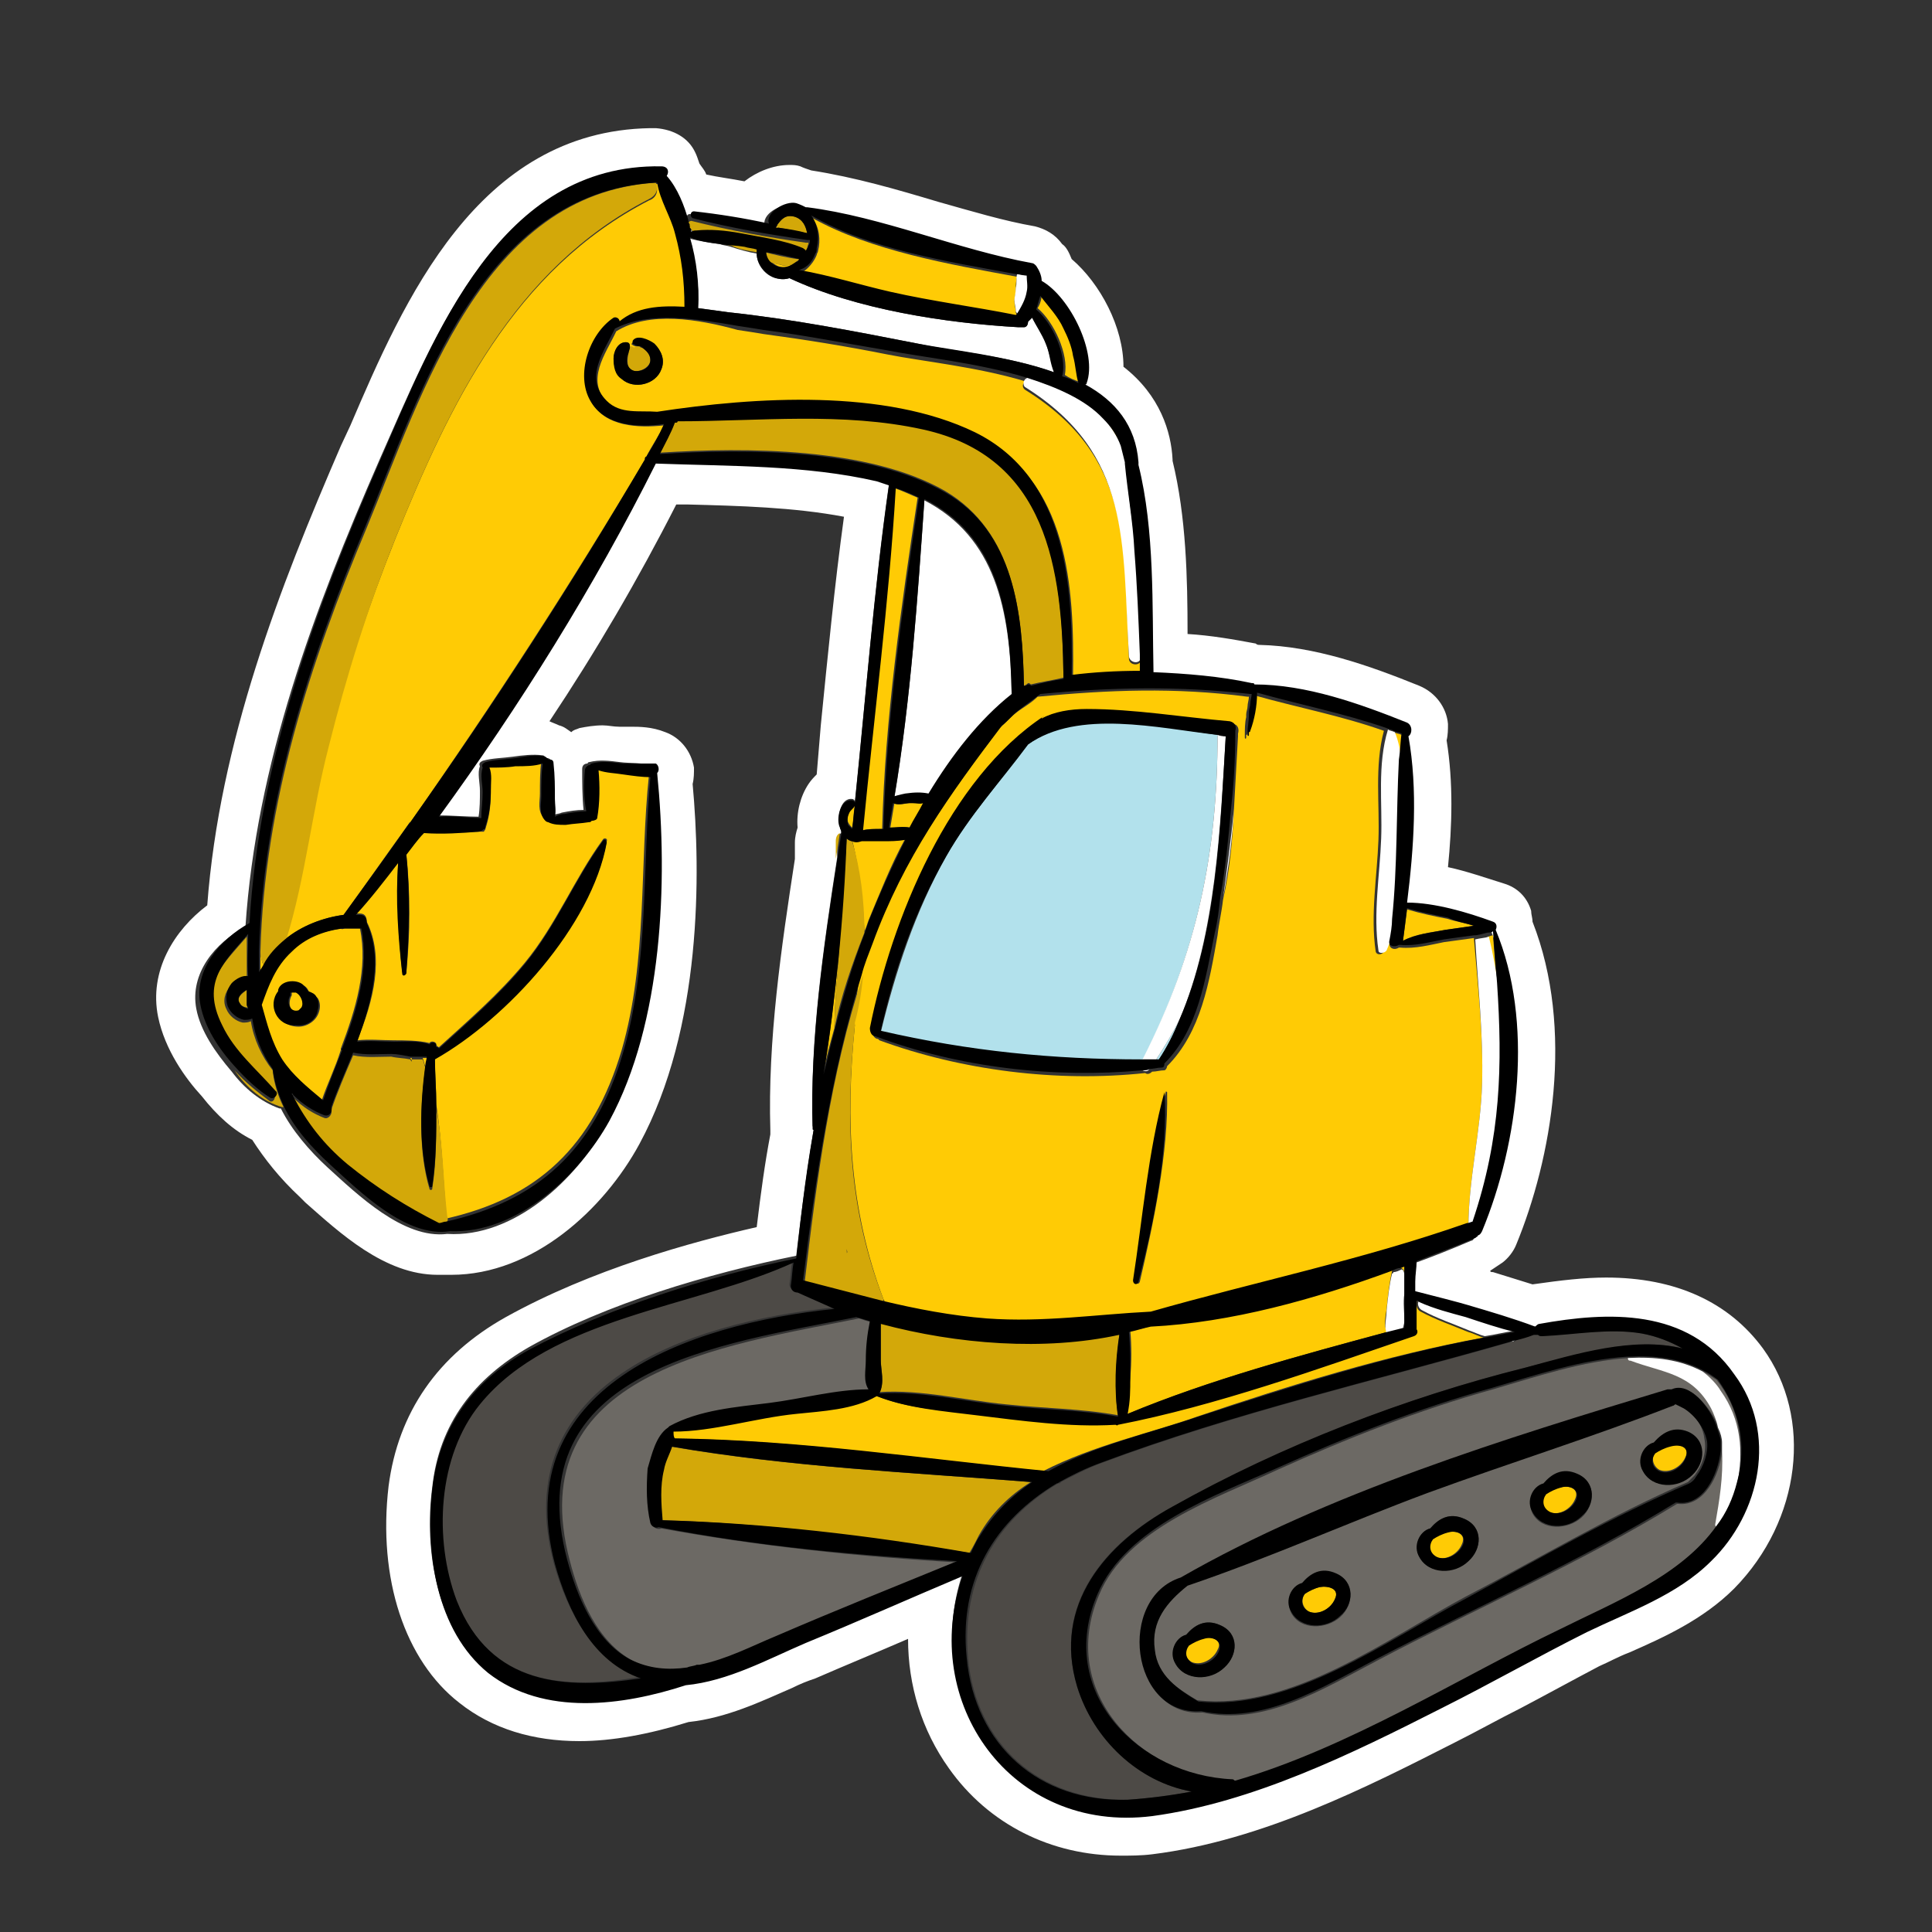
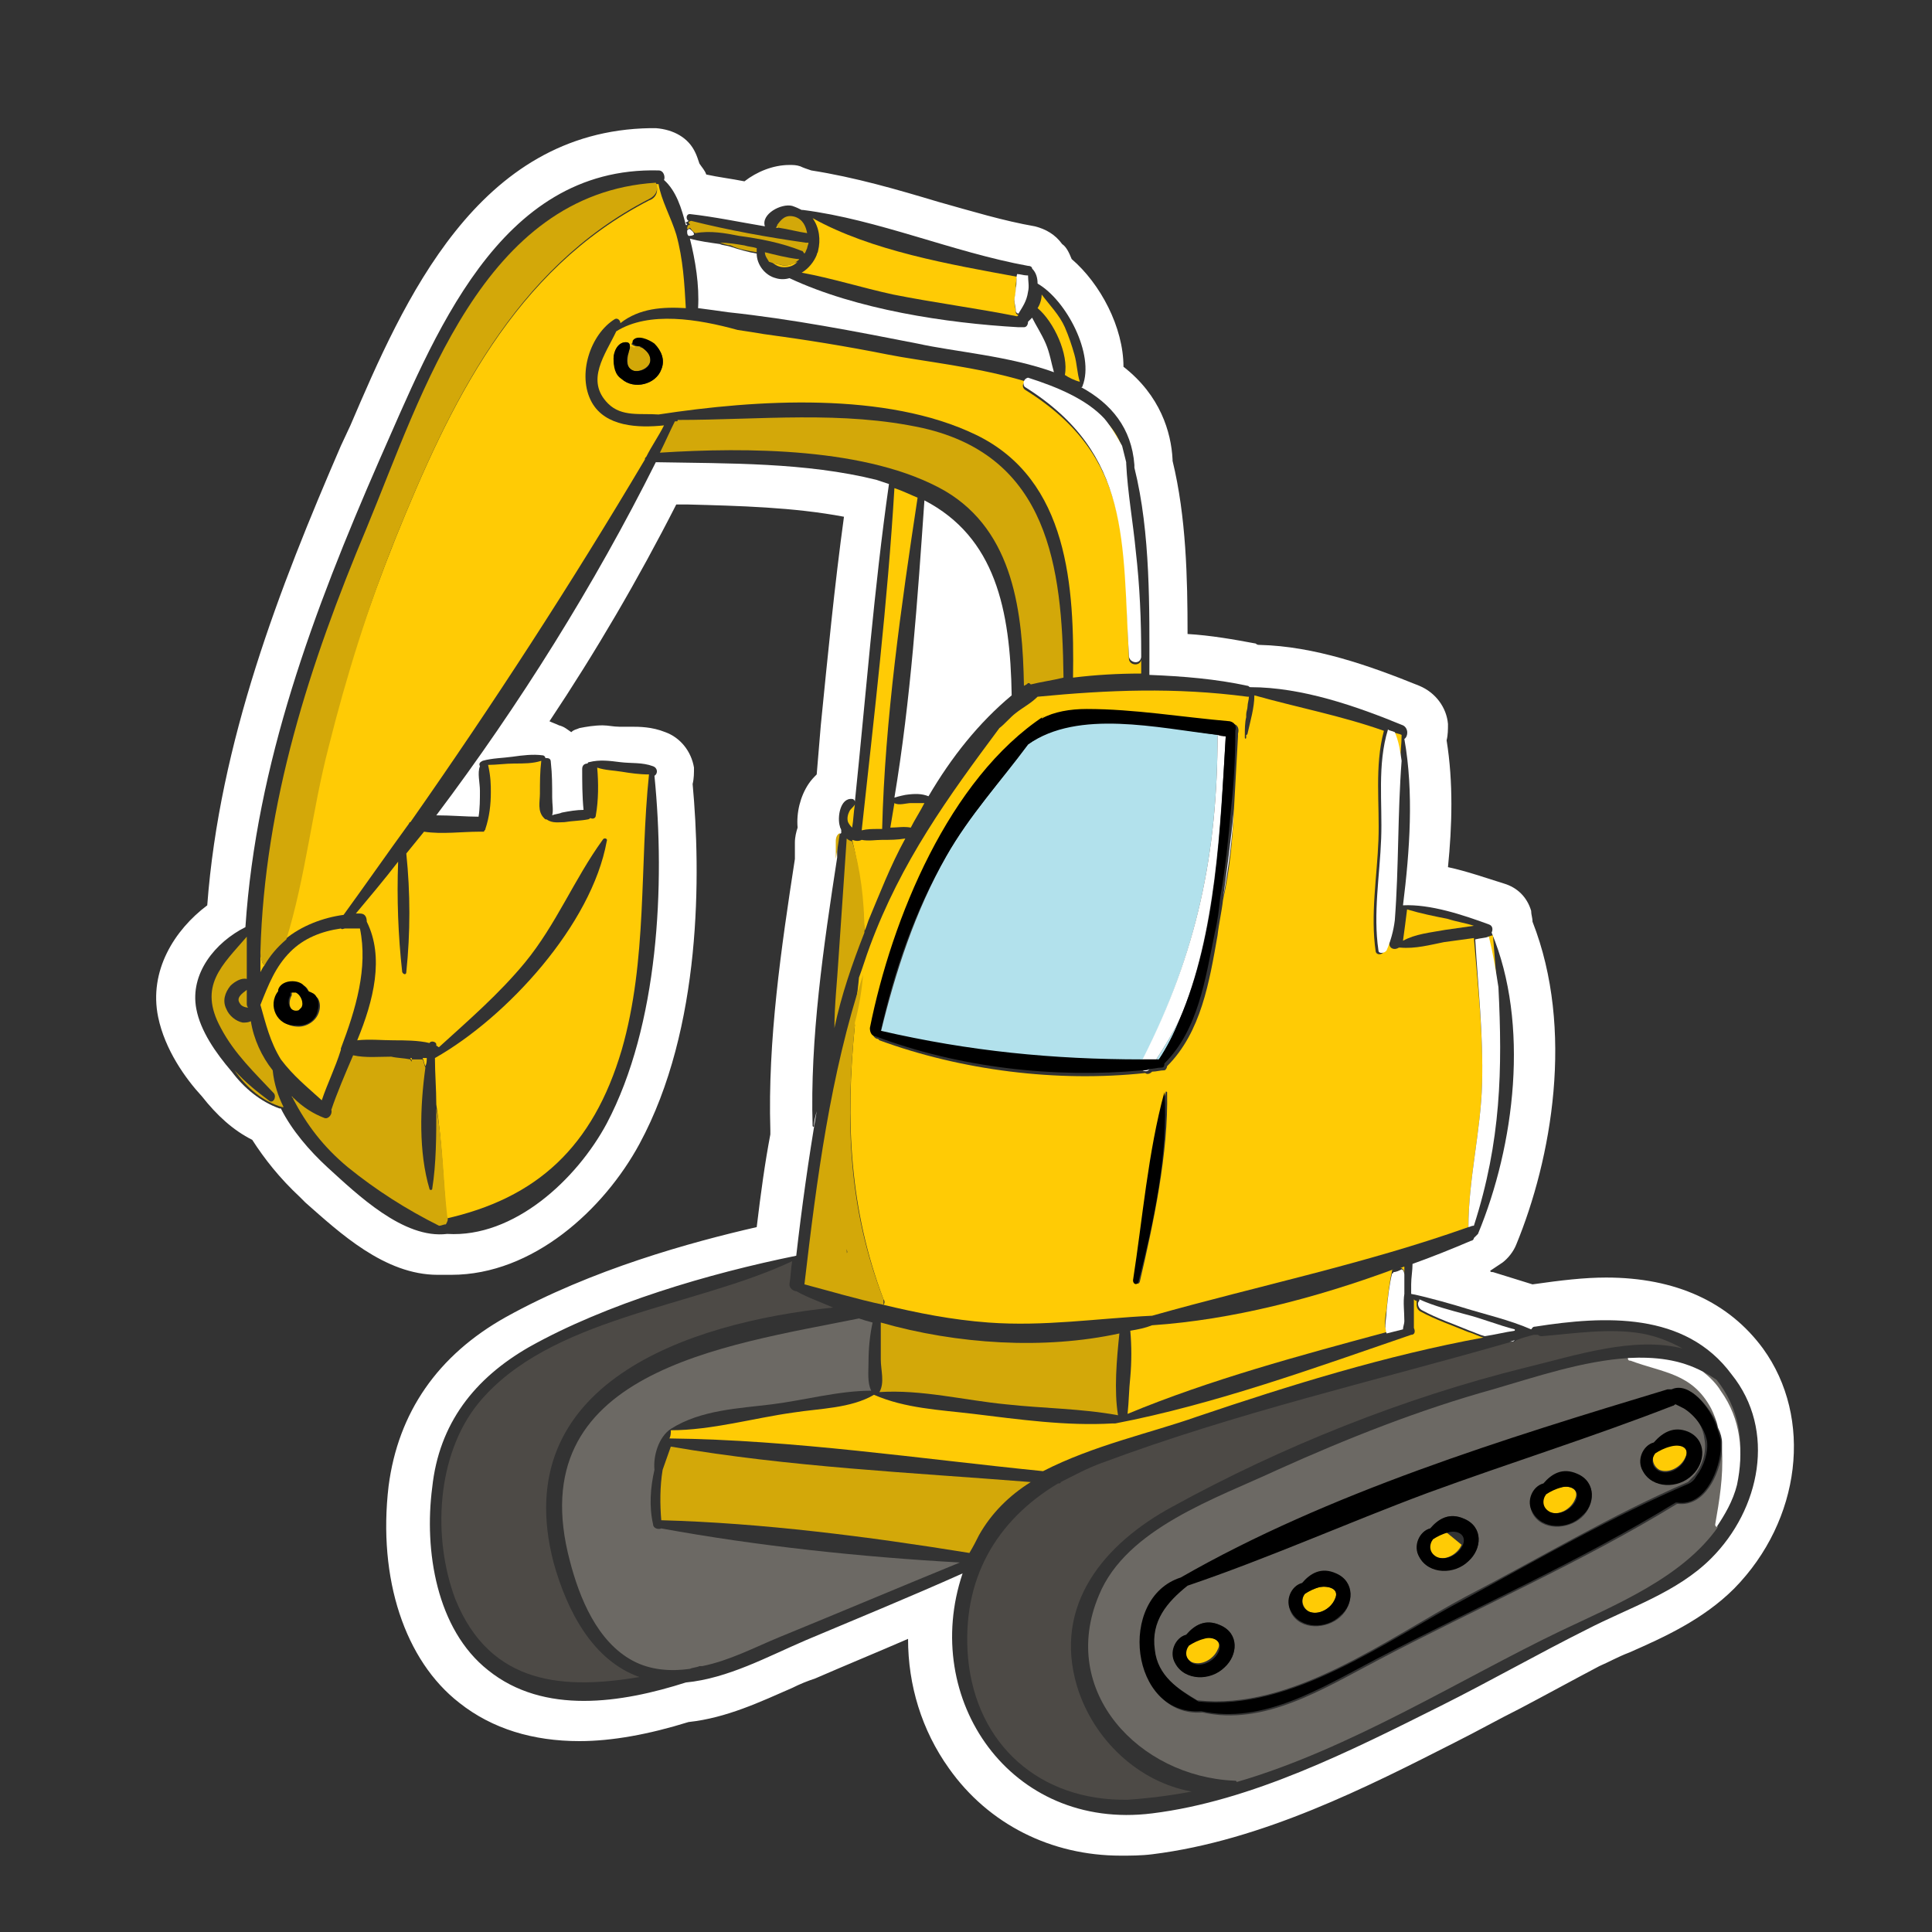
<svg xmlns="http://www.w3.org/2000/svg" version="1.1" baseProfile="tiny" id="Vrstva_1" x="0px" y="0px" viewBox="0 0 141.7 141.7" overflow="scroll" xml:space="preserve">
  <rect x="0" y="0" width="141.7" height="141.7" fill="#333333" stroke="none" />
  <g id="Vrstva_9">
</g>
  <g id="Vrstva_13" display="none">
    <g display="inline">
      <path fill="none" d="M65.8,61.3c-0.6,0-1.2-0.2-1.7-0.6C63.2,60.1,62.8,59,63,58c1.1-6.8,1.6-13.8,2.1-21.5c0.1-1,0.6-1.8,1.4-2.3    c0.4-0.2,0.9-0.4,1.4-0.4c0.4,0,0.9,0.1,1.3,0.3c6.8,3.5,7.8,10.5,8,16.8c0,0.9-0.4,1.7-1.1,2.3c-1.9,1.6-3.8,3.8-5.5,6.6    c-0.5,0.9-1.5,1.4-2.4,1.4c-0.3,0-0.6,0-0.9-0.2c-0.1,0-0.2,0-0.3,0h-0.1C66.6,61.2,66.2,61.3,65.8,61.3z" />
      <path fill="none" d="M65.8,58.5c0.3-0.1,0.8-0.2,0.8-0.2c0.7-0.1,1.2-0.1,1.7,0.1c1.7-2.8,3.7-5.3,6.1-7.3    c-0.1-6.3-1.2-11.6-6.4-14.3C67.5,43.9,67,51.3,65.8,58.5z" />
      <path fill="none" d="M77.4,30.1c-0.3,0-0.6-0.1-0.9-0.2c-2.1-0.7-4.6-1.1-6.9-1.5c-1-0.2-2-0.3-2.8-0.5c-5.5-1.1-9.6-1.8-13.6-2.3    c-0.4,0-0.8-0.1-1.3-0.2c-0.3,0-0.7-0.1-1-0.1c-1.5-0.2-2.6-1.5-2.5-3c0.1-1.4-0.1-2.8-0.5-4.3c-0.3-1,0.1-2.1,0.8-2.8    c0.5-0.5,1.2-0.7,1.9-0.7c0.3,0,0.7,0.1,1,0.2c0.4,0.2,1,0.2,1.5,0.3c0.1,0,0.3,0,0.4,0.1l0.3,0.1c0.2,0.1,0.4,0.1,0.6,0.2    c0.5,0.1,1,0.3,1.7,0.4c1,0.2,1.7,0.9,2.1,1.7c0.4,0,0.7,0.1,1.1,0.3c4.6,2.2,10.9,3,14.8,3.3c0.5-0.4,1.1-0.6,1.8-0.6    c0.1,0,0.1,0,0.2,0c1,0.1,1.9,0.6,2.3,1.5c0.1,0.2,0.2,0.4,0.3,0.6c0.3,0.5,0.6,1,0.8,1.7c0.2,0.6,0.3,1.1,0.4,1.6    c0,0.2,0.1,0.4,0.2,0.6c0.3,1,0.1,2.1-0.7,2.9C78.9,29.8,78.2,30.1,77.4,30.1z" />
      <path fill="none" d="M75.3,24c-0.1,0-0.2,0-0.3,0h-0.1c-5.3-0.3-11.9-1.3-16.8-3.6c-0.3,0.1-0.7,0.1-1,0c-0.8-0.2-1.4-1-1.4-1.8    c-0.6-0.1-1.3-0.3-1.9-0.5C53.5,18,53.2,18,53,17.9c-0.7-0.1-1.5-0.2-2.2-0.4c0.4,1.7,0.7,3.4,0.6,5.2c0.8,0.1,1.5,0.2,2.2,0.3    c4.7,0.5,9.3,1.4,13.9,2.3c2.7,0.6,6.7,0.9,10,2.1c-0.2-0.7-0.3-1.4-0.6-2.1c-0.3-0.7-0.7-1.3-1-1.9c-0.1,0.1-0.2,0.2-0.3,0.3    C75.6,23.8,75.5,24,75.3,24z" />
      <path fill="none" d="M50.7,20c-0.3,0-0.6,0-0.9-0.1c-0.9-0.3-1.6-1-1.8-1.9l-0.1-0.4c-0.3-1.3,0.3-2.7,1.5-3.3    c0.4-0.3,0.9-0.4,1.4-0.4h0.1c0.8,0,1.5,0.4,2.1,1c0.8,0.7,1.2,1.8,0.9,2.9s-1.2,1.9-2.3,2.1h-0.1C51.2,20,50.9,20,50.7,20z" />
      <path fill="none" d="M50.7,17.2L50.7,17.2c0.2-0.1,0.3-0.1,0.5-0.1c-0.1-0.1-0.3-0.2-0.4-0.4l0,0c-0.1,0-0.1,0-0.2,0.1l0,0    c0,0,0,0,0,0.1C50.6,17,50.6,17.1,50.7,17.2z" />
      <path fill="#FFFFFF" d="M82.6,135.9c-5.1,0-9.7-2.3-12.6-6.4c-2-2.8-3-6.1-3-9.5c-2.3,1-4.5,1.9-6.8,2.9c-0.6,0.2-1.1,0.5-1.7,0.7    c-2.3,1-4.8,2.2-7.6,2.5c-2.9,0.9-5.6,1.4-8,1.4c-3.5,0-6.4-1-8.8-2.8c-4-3.2-6-9.1-5.2-15.9c0.6-5.4,3.6-9.7,8.6-12.4    c6.3-3.5,13.6-5.5,18.4-6.6c0.3-2.5,0.6-4.7,1-6.8c0-0.1,0-0.2,0-0.3c-0.2-6.5,0.8-13.4,1.8-19.9c0-0.4,0-0.8,0-1.2    s0.1-0.7,0.2-1.1c-0.1-1.1,0.2-2.3,0.8-3.2c0.2-0.3,0.4-0.5,0.6-0.7c0.1-1.2,0.2-2.4,0.3-3.6c0.5-5,1-10.2,1.7-15.4    c-3.7-0.7-7.6-0.8-11.5-0.9c-0.3,0-0.5,0-0.8,0c-2.8,5.4-5.9,10.7-9.3,15.9c0.3,0.1,0.5,0.1,0.7,0.3c0.3,0.1,0.6,0.3,0.9,0.5    c0.2-0.1,0.4-0.2,0.7-0.3c0.5-0.1,1.1-0.2,1.7-0.2c0.4,0,0.8,0,1.2,0.1h0.3c0.2,0,0.3,0,0.5,0c0.7,0,1.7,0.1,2.6,0.4    c1.1,0.4,1.9,1.4,2.1,2.6c0.1,0.4,0,0.8-0.1,1.2c0.5,6.5,0.6,17.9-3.9,26.4c-2.6,4.8-7.8,9.6-13.8,9.6c-0.1,0-0.1,0-0.2,0    c-0.3,0-0.5,0-0.8,0c-3.9,0-7.3-3.1-9.7-5.3l-0.4-0.4c-1.5-1.4-2.7-2.8-3.5-4.2c-1.4-0.7-2.7-1.8-3.7-3.2    c-1.2-1.4-2.7-3.4-3.2-5.8c-0.7-3.4,1.2-6.4,3.6-8.2c1-12,5.3-23.3,9.8-33.7l0.6-1.5C30,22.1,35.3,9.6,48.2,9.6h0.4    c1.2,0,2.3,0.7,2.9,1.8c0.1,0.3,0.2,0.5,0.3,0.8c0.2,0.2,0.3,0.5,0.5,0.8c0.9,0.1,1.8,0.3,2.8,0.5c0.9-0.8,2.1-1.2,3.3-1.2    c0.3,0,0.5,0,0.8,0.1s0.6,0.1,0.8,0.3c3.2,0.5,6.3,1.4,9.3,2.3c2.4,0.7,4.8,1.4,7.1,1.8c0.8,0.2,1.5,0.6,2,1.3    c0.2,0.3,0.5,0.7,0.7,1.1c2.1,1.8,3.8,5,3.8,7.9c2.7,2.2,3.5,4.8,3.6,6.8V34c1,4.1,1,8.6,1.1,12.7c1.7,0.1,3.3,0.4,5,0.7    c0.1,0,0.2,0,0.3,0.1c4,0.1,8,1.5,11.7,3c1.2,0.5,2,1.5,2.1,2.8c0,0.4,0,0.8-0.1,1.2c0.4,3.1,0.3,6.3,0.1,9.3    c1.4,0.3,2.8,0.8,4.1,1.2c1,0.3,1.7,1.1,2,2c0.1,0.3,0.1,0.5,0.1,0.8c3.1,7.8,1.4,17.3-1.2,23.7c-0.2,0.5-0.6,1-1,1.3    c-0.3,0.3-0.5,0.5-0.9,0.6c0.1,0,0.2,0,0.2,0.1c0.9,0.3,1.9,0.5,2.9,0.9c2.1-0.3,3.8-0.5,5.4-0.5c5.1,0,9,1.7,11.5,5.2    c3.7,5.1,2.8,12.6-2.1,17.4c-2.3,2.3-5.2,3.6-7.7,4.7c-0.7,0.3-1.5,0.7-2.2,1c-2,1-3.9,2-5.9,3.1c-1.6,0.9-3.2,1.7-4.8,2.5    C100.8,131,93,135,84.9,136C84.1,135.9,83.4,135.9,82.6,135.9L82.6,135.9z M70.3,43.2c-0.2,2.9-0.5,5.7-0.8,8.5    c0.6-0.7,1.3-1.4,1.9-2C71.4,47,71,44.9,70.3,43.2z" />
      <path fill="#FFFFFF" d="M127.3,100.6c-3.4-4.6-9.3-4.4-14.4-3.5c-0.1,0-0.2,0.1-0.3,0.2c-1.6-0.6-3.3-1.1-5-1.6    c-0.3-0.1-2.6-0.7-3.8-1c0-0.2,0-0.5,0-0.7c0-0.5,0.1-1,0.1-1.5c1.5-0.6,2.9-1.1,4.3-1.7c0.1-0.1,0.2-0.1,0.2-0.2    c0.1,0,0.2-0.1,0.3-0.3c2.7-6.5,3.8-15.4,1-22.1l0,0l0,0c0.1-0.2,0.1-0.5-0.2-0.6c-1.9-0.7-4.3-1.4-6.3-1.4    c0.5-4,0.8-8.3,0.1-12.2c0.3-0.2,0.3-0.8-0.1-1c-3.5-1.4-7.4-2.8-11.2-2.8c0-0.1-0.1-0.1-0.2-0.1c-2.3-0.5-4.8-0.7-7.2-0.8    c0,0,0,0,0-0.1c-0.1-4.7,0.1-10.3-1.1-15.1c0-0.1,0-0.1,0-0.2c-0.2-2.7-1.7-4.5-3.9-5.7c0,0,0.1,0,0.1-0.1    c0.8-2.2-1.2-6.3-3.3-7.5c0-0.4-0.2-0.8-0.4-1.1c-0.1-0.1-0.2-0.2-0.3-0.2c-5.5-1-11-3.4-16.5-4.1h-0.1c-0.2-0.1-0.4-0.2-0.7-0.3    c-0.8-0.2-2.3,0.7-2,1.5c-1.8-0.4-3.7-0.7-5.5-0.9c-0.3,0-0.3,0.4-0.1,0.5c-0.1,0-0.2,0.1-0.2,0.1l0,0c0,0.1,0.1,0.1,0.1,0.2l0,0    h-0.1c-0.3-1.1-0.8-2.4-1.6-3.3c0.2-0.3,0.1-0.7-0.4-0.7C36.7,12.2,31.9,24.7,28,33.8c-4.8,11-9,22.2-9.7,34.2    c-2.2,1.2-4.1,3.5-3.6,6c0.3,1.6,1.3,3.2,2.6,4.6c0.9,1.3,2.1,2.3,3.5,2.7c0,0,0,0,0.1,0c0.8,1.7,2.1,3.1,3.4,4.3    c2.2,2,5.6,5.4,8.8,4.9l0,0c4.9,0.2,9.5-4.1,11.7-8.1c3.9-7.2,4.3-17.5,3.5-25.5c0.2-0.2,0.1-0.6-0.1-0.7C47.5,56,46.6,56,45.9,56    c-0.8-0.1-1.6-0.2-2.3,0c-0.1,0-0.1,0.1-0.1,0.1c-0.2,0-0.4,0.2-0.4,0.4c-0.1,1-0.1,2,0.1,3c-0.5,0-1.1,0.1-1.6,0.2    c-0.3,0-0.5,0.1-0.7,0.2c0.1-0.4,0-0.9,0-1.3c0-0.9,0-1.7-0.1-2.6c0-0.3-0.2-0.3-0.4-0.3c0-0.1-0.1-0.1-0.2-0.2    c-0.7-0.2-1.5,0-2.2,0.1s-1.5,0.1-2.2,0.3c-0.2,0.1-0.3,0.2-0.2,0.4c-0.2,0.6,0,1.2,0,1.8c0,0.7-0.1,1.3-0.1,1.9    c-0.9,0-2.1-0.2-3.1-0.1C38.2,51.8,43.7,43,48.2,34c5.4,0.2,11,0.1,16.2,1.3c0.3,0.1,0.6,0.2,0.9,0.3c-1.1,7.7-1.7,15.5-2.5,23.3    c0-0.1-0.1-0.2-0.2-0.2c-0.9-0.1-1.2,1.4-0.9,2c0,0.1,0.1,0.2,0.1,0.3s0,0.1,0,0.2c-0.2,0.1-0.3,0.3-0.3,0.5c0,0.4,0,0.9,0,1.3    c-1,6.4-2,13.3-1.8,19.7c0,0.1,0.1,0.1,0.1,0c0.1-0.4,0.2-0.7,0.2-1.1c-0.7,3.5-1.1,7-1.5,10.6c-6.4,1.3-13.8,3.6-19.6,6.7    c-4,2.2-6.6,5.6-7.1,10.3c-0.5,4.6,0.3,10.3,4.1,13.4c4.1,3.2,9.9,2.4,14.5,0.9c3.1-0.3,6-1.9,8.8-3.1c3.9-1.6,7.7-3.3,11.5-4.9    c-3.2,9.2,3.5,18.9,13.9,17.6c7.4-1,14.7-4.6,21.2-7.9c3.6-1.8,7.1-3.8,10.7-5.6c3.1-1.5,6.6-2.7,9.1-5.2    C129.2,110.7,130.5,104.9,127.3,100.6z M74.4,51c-2.4,1.9-4.4,4.5-6.1,7.3c-0.5-0.2-1-0.2-1.7-0.1c0,0-0.5,0.1-0.8,0.2    c1.2-7.1,1.7-14.6,2.2-21.8C73.2,39.4,74.2,44.7,74.4,51z M76.9,25.2c0.3,0.7,0.3,1.4,0.6,2.1c-3.4-1.2-7.4-1.6-10-2.1    c-4.6-0.9-9.2-1.8-13.9-2.3c-0.7-0.1-1.5-0.2-2.2-0.3c0.1-1.7-0.1-3.5-0.6-5.2c0.7,0.2,1.4,0.4,2.2,0.4c0.3,0.1,0.6,0.2,0.8,0.2    c0.6,0.2,1.3,0.3,1.9,0.5c0,0.8,0.7,1.6,1.4,1.8c0.4,0.1,0.7,0.1,1,0c4.9,2.3,11.5,3.3,16.8,3.6H75c0.1,0,0.2,0,0.3,0    c0.2,0,0.3-0.2,0.3-0.4c0.1-0.1,0.2-0.2,0.3-0.3C76.2,23.9,76.6,24.5,76.9,25.2z M50.6,16.8c0.1,0,0.1,0,0.2-0.1l0,0    c0.1,0.1,0.2,0.3,0.4,0.4c-0.1,0-0.3,0-0.4,0.1l0,0C50.6,17.1,50.6,17,50.6,16.8C50.6,16.9,50.6,16.9,50.6,16.8L50.6,16.8z" />
    </g>
  </g>
  <g id="Vrstva_12">
</g>
  <g id="Vrstva_7">
    <g>
      <path fill="#FFFFFF" d="M129.3,98.9c-2.5-3.4-6.4-5.2-11.5-5.2c-1.6,0-3.3,0.2-5.4,0.5c-1-0.3-1.9-0.6-2.9-0.9    c-0.1,0-0.2,0-0.2-0.1c0.3-0.2,0.6-0.4,0.9-0.6c0.4-0.3,0.8-0.8,1-1.3c2.6-6.3,4.3-15.8,1.2-23.7c0-0.3-0.1-0.5-0.1-0.8    c-0.3-1-1-1.7-2-2c-1.3-0.4-2.7-0.9-4.1-1.2c0.3-3,0.4-6.2-0.1-9.3c0.1-0.4,0.1-0.8,0.1-1.2c-0.1-1.2-0.9-2.3-2.1-2.8    c-3.7-1.5-7.7-2.9-11.7-3c-0.1,0-0.2,0-0.3-0.1c-1.6-0.3-3.3-0.6-5-0.7c0-4.1-0.1-8.6-1.1-12.7v-0.1c-0.1-2-0.9-4.7-3.6-6.8    c0-2.9-1.7-6.1-3.8-7.9c-0.2-0.5-0.4-0.9-0.7-1.1c-0.5-0.7-1.2-1.1-2-1.3c-2.3-0.4-4.6-1.1-7.1-1.8c-3-0.9-6.1-1.8-9.3-2.3    c-0.3-0.1-0.6-0.2-0.8-0.3c-0.3-0.1-0.5-0.1-0.8-0.1c-1.2,0-2.4,0.5-3.3,1.2c-1-0.2-1.9-0.3-2.8-0.5c-0.1-0.3-0.3-0.5-0.5-0.8    c-0.1-0.3-0.2-0.6-0.3-0.8c-0.5-1.1-1.6-1.7-2.9-1.8h-0.4C35,9.6,29.6,22.1,25.7,31.2L25,32.7c-4.5,10.4-8.9,21.7-9.8,33.7    c-2.4,1.8-4.3,4.8-3.6,8.2c0.5,2.4,2,4.5,3.2,5.8c1.1,1.4,2.3,2.5,3.7,3.2c0.9,1.4,2,2.8,3.5,4.2l0.4,0.4c2.5,2.2,5.8,5.3,9.7,5.3    c0.3,0,0.5,0,0.8,0c0.1,0,0.1,0,0.2,0c6,0,11.2-4.8,13.8-9.6c4.6-8.5,4.5-19.9,3.9-26.4c0.1-0.4,0.1-0.8,0.1-1.2    c-0.2-1.2-1-2.2-2.1-2.6c-1-0.4-1.9-0.4-2.6-0.4c-0.2,0-0.3,0-0.5,0h-0.3c-0.4,0-0.8-0.1-1.2-0.1c-0.6,0-1.2,0.1-1.7,0.2    c-0.2,0.1-0.4,0.1-0.6,0.3c-0.3-0.2-0.5-0.4-0.9-0.5c-0.2-0.1-0.5-0.2-0.7-0.3c3.4-5.1,6.5-10.4,9.3-15.9c0.3,0,0.5,0,0.8,0    c3.8,0.1,7.8,0.2,11.5,0.9c-0.7,5.1-1.2,10.3-1.7,15.3c-0.1,1.2-0.2,2.4-0.3,3.6c-0.2,0.2-0.4,0.4-0.6,0.7    c-0.6,0.9-0.9,2.1-0.8,3.2c-0.1,0.3-0.2,0.7-0.2,1.1c0,0.4,0,0.8,0,1.2c-1,6.5-2,13.3-1.8,19.9c0,0.1,0,0.2,0,0.3    c-0.4,2.1-0.7,4.3-1,6.8c-4.8,1.1-12.1,3.1-18.4,6.6c-5,2.8-7.9,7-8.6,12.4c-0.8,6.8,1.2,12.8,5.2,15.9c2.4,1.9,5.4,2.8,8.8,2.8    c2.4,0,5.1-0.5,8-1.4c2.8-0.3,5.3-1.5,7.6-2.5c0.6-0.3,1.1-0.5,1.7-0.7c2.3-1,4.5-1.9,6.8-2.9c0,3.4,1,6.7,3,9.5    c2.9,4.1,7.5,6.4,12.6,6.4l0,0c0.7,0,1.5,0,2.3-0.1c8.1-1,15.9-5,22.2-8.2c1.6-0.8,3.2-1.7,4.8-2.5c1.9-1,3.9-2.1,5.8-3.1    c0.7-0.3,1.4-0.7,2.2-1c2.5-1.1,5.4-2.4,7.7-4.7C132.1,111.5,133,104,129.3,98.9z M125.5,114.3c-2.5,2.5-6,3.6-9.1,5.2    c-3.6,1.8-7.1,3.8-10.7,5.6c-6.6,3.3-13.9,7-21.2,7.9c-10.4,1.3-17-8.4-13.9-17.6c-3.8,1.7-7.7,3.3-11.5,4.9    c-2.8,1.2-5.7,2.8-8.8,3.1c-4.7,1.5-10.4,2.4-14.5-0.9c-3.8-3-4.7-8.8-4.1-13.4c0.5-4.7,3.1-8,7.1-10.3c5.7-3.2,13.2-5.4,19.6-6.7    c0.4-3.5,0.9-7.1,1.5-10.6c-0.1,0.4-0.2,0.7-0.2,1.1c0,0.1-0.1,0-0.1,0c-0.2-6.4,0.8-13.2,1.8-19.7c0-0.4,0-0.9,0-1.3    c0-0.3,0.1-0.4,0.3-0.5c0-0.1,0-0.1,0-0.2c0-0.1-0.1-0.2-0.1-0.3c-0.2-0.6,0-2.1,0.9-2c0.1,0,0.2,0.1,0.2,0.2    c0.8-7.7,1.4-15.6,2.5-23.3c-0.3-0.1-0.6-0.2-0.9-0.3c-5.2-1.3-10.9-1.2-16.2-1.3c-4.5,9-10,17.8-16.1,25.9c1.1,0,2.2,0.1,3.1,0.1    c0.1-0.6,0.1-1.3,0.1-1.9c0-0.6-0.2-1.3,0-1.8c-0.1-0.2,0-0.3,0.2-0.4c0.7-0.2,1.5-0.2,2.2-0.3s1.5-0.2,2.2-0.1    c0.1,0,0.2,0.1,0.2,0.2c0.2,0,0.4,0,0.4,0.3c0.1,0.9,0.1,1.7,0.1,2.6c0,0.5,0.1,0.9,0,1.3c0.2-0.1,0.5-0.1,0.7-0.2    c0.5-0.1,1.1-0.2,1.6-0.2c-0.1-1-0.1-2.1-0.1-3c0-0.3,0.2-0.4,0.4-0.4c0-0.1,0.1-0.1,0.1-0.1c0.8-0.2,1.5-0.1,2.3,0s1.6,0,2.4,0.3    c0.3,0.1,0.4,0.5,0.1,0.7c0.8,8,0.3,18.3-3.5,25.5c-2.2,4.1-6.8,8.4-11.7,8.1l0,0c-3.2,0.4-6.6-2.9-8.8-4.9    c-1.3-1.2-2.6-2.7-3.4-4.3c0,0,0,0-0.1,0c-1.4-0.5-2.6-1.5-3.5-2.7c-1.2-1.4-2.3-3-2.6-4.6c-0.5-2.6,1.4-4.9,3.6-6    c0.8-12,5-23.2,9.8-34.2c4-9,8.7-21.6,20.5-21.3c0.4,0,0.5,0.5,0.4,0.7c0.9,0.8,1.3,2.1,1.6,3.3h0.1l0,0c0-0.1-0.1-0.1-0.1-0.2    l0,0c0.1,0,0.2-0.1,0.2-0.1c-0.2-0.1-0.2-0.5,0.1-0.5c1.8,0.2,3.7,0.6,5.5,0.9c-0.3-0.9,1.2-1.7,2-1.5c0.3,0.1,0.5,0.2,0.7,0.3    h0.1c5.5,0.7,11,3.1,16.5,4.1c0.2,0,0.3,0.1,0.3,0.2c0.3,0.3,0.4,0.7,0.4,1.1c2.1,1.2,4.2,5.2,3.3,7.5c0,0,0,0.1-0.1,0.1    c2.2,1.2,3.7,3,3.9,5.7c0,0.1,0,0.1,0,0.2c1.2,4.8,1.1,10.4,1.1,15.1c0,0,0,0,0,0.1c2.5,0.1,4.9,0.3,7.2,0.8    c0.1,0,0.1,0.1,0.2,0.1c3.8,0,7.8,1.4,11.2,2.8c0.4,0.2,0.4,0.8,0.1,1c0.7,3.9,0.4,8.2-0.1,12.2c2-0.1,4.4,0.7,6.3,1.4    c0.3,0.1,0.3,0.4,0.2,0.6l0,0l0,0c2.8,6.7,1.7,15.6-1,22.1c-0.1,0.1-0.2,0.2-0.3,0.3c0,0.1-0.1,0.2-0.2,0.2    c-1.4,0.6-2.9,1.2-4.3,1.7c0,0.5-0.1,1-0.1,1.5c0,0.2,0,0.5,0,0.7c1.1,0.2,3.5,0.9,3.8,1c1.6,0.5,3.4,0.9,5,1.6    c0.1-0.1,0.1-0.2,0.3-0.2c5.1-0.8,11-1.1,14.4,3.5C130.3,104.9,129.1,110.7,125.5,114.3z" />
      <path fill="#FFFFFF" d="M51.2,22.6c0.8,0.1,1.5,0.2,2.2,0.3c4.7,0.5,9.3,1.4,13.9,2.3c2.7,0.6,6.7,0.9,10,2.1    c-0.2-0.7-0.3-1.4-0.6-2.1c-0.3-0.7-0.7-1.3-1-1.9c-0.1,0.1-0.2,0.2-0.3,0.3c0,0.2-0.1,0.4-0.3,0.4c-0.1,0-0.2,0-0.3,0h-0.1    c-5.3-0.3-11.9-1.3-16.8-3.6c-0.3,0.1-0.7,0.1-1,0c-0.8-0.2-1.4-1-1.4-1.8c-0.6-0.1-1.3-0.3-1.9-0.5C53.3,18,53,18,52.8,17.9    c-0.7-0.1-1.5-0.2-2.2-0.4C51,19.1,51.3,20.9,51.2,22.6z" />
      <path fill="#FFFFFF" d="M74.2,51c-0.1-6.3-1.2-11.6-6.4-14.3c-0.5,7.2-1,14.6-2.2,21.8c0.3-0.1,0.8-0.2,0.8-0.2    c0.7-0.1,1.2-0.1,1.7,0.1C69.8,55.5,71.8,53,74.2,51z" />
      <path fill="#FFFFFF" d="M50.6,16.8c-0.1,0-0.1,0-0.2,0.1l0,0c0,0,0,0,0,0.1s0,0.2,0.1,0.3l0,0c0.1,0,0.3,0,0.4-0.1    C50.9,17,50.7,16.9,50.6,16.8C50.6,16.7,50.6,16.8,50.6,16.8z" />
      <path fill="#FFCB05" d="M58,19.4c-0.3,0.1-0.6,0.1-0.8,0c-0.2,0-0.4-0.1-0.6-0.2c0.2,0.2,0.5,0.4,0.9,0.4s0.7-0.1,1-0.4    C58.3,19.3,58.2,19.3,58,19.4L58,19.4z" />
      <path fill="#FFCB05" d="M74.6,23.2l0.1-0.1c-0.1,0-0.2-0.1-0.2-0.2c0-0.3-0.1-0.5-0.1-0.8s0.1-0.5,0.1-0.8s0-0.7,0.1-1    c-4.9-0.9-10.7-1.9-15-4.3c0.5,0.7,0.6,1.6,0.4,2.4c0,0.1-0.1,0.2-0.1,0.3l0,0c-0.2,0.5-0.6,1-1.1,1.3c2.2,0.4,4.4,1.1,6.7,1.6    C68.5,22.2,71.6,22.6,74.6,23.2z" />
      <path fill="#FFCB05" d="M56.9,16.7c0.1,0,0.1,0,0.2,0c0-0.1-0.1-0.1-0.1-0.2C57,16.6,57,16.6,56.9,16.7z" />
      <path fill="#FFCB05" d="M79.2,28c-0.2-0.6-0.2-1.3-0.4-2c-0.2-0.7-0.4-1.3-0.7-2c-0.4-0.9-1.1-1.6-1.7-2.4l0,0    c0,0.3-0.1,0.7-0.3,1c1.2,1,2.3,3.4,2,4.9C78.4,27.7,78.8,27.9,79.2,28z" />
      <path fill="#FFCB05" d="M43.4,29.5c-1.1-2-0.1-5,1.7-6.1c0.2-0.1,0.4,0.1,0.4,0.3c1.4-1.1,3.1-1.2,4.8-1.1    c-0.1-1.8-0.2-3.6-0.7-5.4c-0.4-1.3-1.1-2.5-1.3-3.7c-0.1,0-0.1,0-0.2,0c0.2,0.4,0.1,1-0.5,1.2C37.7,19.8,33,29.6,29,39.5    c-2,5-3.7,10.1-5,15.3c-1.2,4.6-1.7,9.5-3.1,14.1c1.2-1,2.8-1.6,4.3-1.8c1.6-2.2,3.2-4.5,4.8-6.7c0,0,0-0.1,0.1-0.1    c6.1-8.7,11.8-17.5,17.2-26.6c0-0.1,0-0.1,0.1-0.2c0.4-0.8,0.9-1.5,1.3-2.3C46.8,31.4,44.4,31.3,43.4,29.5z" />
      <path fill="#FFCB05" d="M19.1,69.7c0,0.5,0,1.1,0,1.6c0.1-0.2,0.2-0.4,0.3-0.5c-0.1-0.1-0.2-0.2-0.2-0.4    C19.1,70.1,19.1,69.9,19.1,69.7z" />
      <path fill="#FFCB05" d="M23.6,80.7c0.4-1.2,1-2.4,1.4-3.7c0-0.1,0-0.1,0-0.1l0,0c1.1-2.9,2-5.9,1.4-8.8c-0.4,0-0.7,0-1.1,0    c-0.1,0-0.2,0.1-0.3,0c-1.4,0.2-2.7,0.7-3.7,1.7c-1.1,1.1-1.6,2.4-2.2,3.9c0.4,1.4,0.7,2.7,1.5,4C21.5,78.9,22.5,79.7,23.6,80.7z     M20.5,72.8C20.5,72.7,20.5,72.7,20.5,72.8c0.2-0.8,1.3-0.8,1.8-0.5c0.2,0.1,0.3,0.3,0.4,0.5c0.2,0.1,0.4,0.2,0.6,0.4    c0.2,0.3,0.2,0.7,0.1,1c-0.2,0.7-0.9,1.1-1.5,1.1C20.4,75.3,19.7,73.7,20.5,72.8z" />
      <path fill="#FFCB05" d="M29.8,62.6c0.3,2.9,0.3,5.8,0,8.7c0,0.2-0.2,0.2-0.3,0c-0.3-2.7-0.4-5.4-0.3-8.1c-1,1.3-2.1,2.6-3.1,3.8    c0.1,0,0.2,0,0.3,0c0.4,0,0.5,0.3,0.5,0.6c1.3,2.6,0.5,5.8-0.7,8.7c0.9-0.1,1.8,0,2.7,0c0.7,0,1.8,0,2.6,0.2    c0.1-0.2,0.5-0.1,0.5,0.1v0.1c0.1,0,0.1,0.1,0.2,0.1c2.2-2,4.4-3.9,6.3-6.2c2.3-2.8,3.6-6.1,5.7-9c0.1-0.2,0.4-0.1,0.3,0.1    c-1.1,6.1-7.3,12.9-12.6,15.9c0,1.1,0.1,2.3,0.1,3.4c0.4,2.6,0.5,5.3,0.7,7.8c0,0.2,0,0.4-0.1,0.6c6.8-1.5,10.9-5.3,13-12.4    c1.9-6.6,1.3-13.5,2-20.2c-0.7,0-1.4-0.1-2-0.2c-0.6-0.1-1.2-0.1-1.8-0.3c0.1,1.1,0.1,2.4-0.1,3.5c0,0.2-0.2,0.3-0.4,0.2    c0,0-0.1,0.1-0.2,0.1c-0.5,0.1-1.1,0.1-1.7,0.2c-0.4,0-0.9,0.1-1.3-0.2c-0.1,0-0.1,0-0.2-0.1c-0.5-0.5-0.3-1.2-0.3-1.8    c0-0.8,0-1.6,0.1-2.4c-0.6,0.2-1.3,0.2-2,0.2c-0.6,0-1.3,0.1-1.9,0.1c0.2,0.9,0.2,1.5,0.2,2c0,0.9-0.1,1.8-0.4,2.7    c0,0.1-0.1,0.1-0.1,0.2c-0.1,0-0.3,0-0.4,0c-1.2,0-2.7,0.2-4,0C30.7,61.5,30.2,62.1,29.8,62.6z" />
      <path fill="#FFCB05" d="M21.4,80.4c0,0.1,0.1,0.1,0.1,0.2C21.5,80.5,21.5,80.5,21.4,80.4L21.4,80.4z" />
      <path fill="#FFCB05" d="M30.2,77.6h-0.1c0,0.1,0.1,0.1,0.1,0.2C30.2,77.7,30.2,77.7,30.2,77.6z" />
      <path fill="#FFCB05" d="M31.3,77.6c-0.1,0-0.2,0-0.3,0c0.1,0.2,0.1,0.4,0.2,0.6C31.3,78,31.3,77.8,31.3,77.6z" />
      <path fill="#FFCB05" d="M21.8,72.8c-0.1-0.1-0.3-0.1-0.4,0c0,0.1,0,0.1,0,0.2c-0.3,0.5-0.2,1.4,0.6,1.1c0.1,0,0.2-0.1,0.2-0.2    C22.3,73.6,22.1,73,21.8,72.8z" />
      <path fill="#FFCB05" d="M103,97.4c0-0.2,0-0.4,0-0.6C103,97,103,97.2,103,97.4L103,97.4z" />
      <path fill="#FFCB05" d="M82.7,103.7c6-2.5,12.7-4.3,19-6c-0.2-0.5-0.1-1.1,0-1.7c0.1-1,0.2-1.9,0.4-2.8c0,0,0-0.1,0.1-0.1    c-5.7,2.1-11.8,3.7-17.7,4.1c-0.5,0.2-1,0.3-1.6,0.4c0.1,1.1,0.1,2.3,0,3.4C82.8,101.9,82.8,102.8,82.7,103.7z" />
      <path fill="#FFCB05" d="M103,93.4c0,0.1,0,0.1,0,0.2c0-0.2,0-0.5,0-0.7c-0.1,0-0.2,0.1-0.3,0.1l0,0C102.9,93,103,93.2,103,93.4z" />
      <path fill="#D3A809" d="M71.8,112.6c0.9-1.6,2.2-2.9,3.8-3.9c-8.8-0.7-17.7-1.1-26.4-2.6c-0.2,0.6-0.4,1.1-0.6,1.7    c-0.2,1.2-0.2,2.5-0.1,3.7c7.4,0.2,15.2,1.2,22.6,2.4C71.4,113.4,71.6,113,71.8,112.6z" />
      <path fill="#D3A809" d="M64.5,102.1c3.1-0.2,6.2,0.6,9.3,0.9c2.7,0.3,5.5,0.3,8.2,0.8c-0.3-1.8-0.1-4.1,0.1-6    C76.6,99,70.2,98.6,64.6,97c0,0.9,0,1.8,0,2.7C64.6,100.5,64.9,101.4,64.5,102.1C64.5,102,64.5,102.1,64.5,102.1z" />
      <path fill="#FFCB05" d="M81,30.8c0.5,0.6,0.9,1.3,1.3,2C82,32,81.6,31.4,81,30.8z" />
      <path fill="#FFCB05" d="M45.2,24.3L45.2,24.3c-0.8,1.7-2.3,3.6-0.6,5.3c1,1,2.4,0.7,3.7,0.8c7.2-1.1,16.7-1.7,23.3,1.5    c6.8,3.3,7.2,11.2,7.1,17.8c1.6-0.2,3.3-0.3,5-0.3l0,0c0-0.4,0-0.8,0-1.2c0,0.1,0,0.2,0,0.2c-0.1,0.5-0.9,0.4-0.9-0.1    c-0.4-8.3,0.3-14.8-7.6-19.7C74.9,28.4,75,28,75.3,28c-3.6-1.1-7.7-1.5-10.2-2c-3-0.6-6.1-1.1-9.1-1.5c-0.6-0.1-1.2-0.2-1.9-0.3    C51.2,23.4,47.6,22.8,45.2,24.3z M48.5,27.1c-0.4,1.1-2,1.5-2.9,0.7c-0.4-0.4-0.6-1-0.6-1.5s0.3-1.2,0.9-1.2    c0.3,0,0.3,0.2,0.3,0.4c0.1,0,0.2,0,0.3,0.1c0.1,0,0.2-0.1,0.3-0.1h0.1c-0.2-0.1-0.4-0.1-0.5-0.2c-0.1,0-0.1-0.1,0-0.2    c0.3-0.6,1.3-0.1,1.6,0.2C48.5,25.7,48.8,26.4,48.5,27.1z" />
      <path fill="#FFCB05" d="M87.8,103.9c6.8-2.3,13.9-4.5,21-5.8c-0.4-0.1-0.7-0.3-1.1-0.4c-1.2-0.5-2.4-0.9-3.5-1.5    c-0.2-0.1-0.3-0.3-0.3-0.5c0-0.1,0-0.1,0-0.2v-0.1c-0.1,0-0.1,0-0.2-0.1c0,0.7,0,1.4,0,2.1c0.1,0.2,0.1,0.5-0.2,0.5    c-7,2.4-14.4,5.1-21.7,6.5c-0.1,0-0.1,0-0.2,0c-3.4,0.2-6.9-0.3-10.2-0.7c-2.5-0.3-5-0.4-7.3-1.4c-1.7,1-4,1-5.9,1.3    c-2.9,0.4-6,1.3-9,1.3c0,0.2,0,0.4-0.1,0.6c9.1,0.1,18.4,1.5,27.4,2.4C80.2,106,84.4,105.1,87.8,103.9z" />
      <path fill="#FFCB05" d="M111.1,97.6L111.1,97.6C111,97.6,111,97.6,111.1,97.6C111.1,97.7,111.1,97.6,111.1,97.6z" />
      <path fill="#FFCB05" d="M62.7,75.2c-0.7,7-0.4,13.5,2.1,20.1c0.1,0.1,0.1,0.3,0,0.4c2.5,0.6,5,1.1,7.7,1.3c4.1,0.3,7.9-0.3,12-0.5    c7.8-2.2,15.6-3.8,23.2-6.5c0-3.5,0.9-7,1-10.5c0.1-3.6-0.3-7.1-0.6-10.7c-0.7,0.1-1.5,0.2-2.2,0.3c-1,0.2-2.1,0.5-3.2,0.4    c0,0,0,0-0.1,0c-0.3,0.2-0.7,0.1-0.7-0.3c0.1-0.5,0.1-1.1,0.2-1.6c-0.1,0.7-0.3,1.5-0.6,2.2c-0.1,0.2-0.5,0.3-0.6,0    c-0.4-2.7,0.1-5.5,0.2-8.2c0.1-2.6-0.3-5.4,0.4-8c-3.1-1.1-6.3-1.7-9.5-2.6c0,0.9-0.3,1.9-0.5,2.8c0,0,0,0.1-0.1,0.1    c0,0.1,0,0.1,0,0.2c0,0.1-0.1,0.1-0.1,0s0-0.2,0-0.2l0,0c0-0.4,0-0.9,0.1-1.3c0-0.1,0-0.2,0-0.2c0-0.2,0.1-0.4,0.1-0.6    c0-0.2,0.1-0.5,0.1-0.7h-0.1c-5.3-0.7-10.2-0.5-15.4,0c-0.5,0.5-1.1,0.8-1.6,1.2c-0.4,0.3-0.8,0.8-1.2,1.1    c-3.8,5.1-7.2,9.8-9.5,16c-0.3,0.8-0.5,1.5-0.8,2.3c-0.1,1.2-0.3,2.4-0.6,3.5C62.6,75,62.7,75.1,62.7,75.2z M83.6,94    c-0.1,0.3-0.4,0.1-0.4-0.1c0.7-4.5,1-9.4,2.3-13.8c0-0.1,0.1,0,0.1,0C85.7,84.6,84.6,89.7,83.6,94z M76.7,52.7L76.7,52.7    c0,0.1-0.1,0.2-0.1,0.2c1-0.5,2.1-0.7,3.3-0.7c3.5,0,7,0.6,10.5,0.9c0.4,0,0.5,0.4,0.4,0.7c0,0.1,0,0.1,0,0.2    c-0.1,1.8-0.2,3.6-0.3,5.4c-0.1,2.2-0.3,4.4-0.8,6.6c-0.1,0.9-0.3,1.7-0.4,2.6c-0.6,3.4-1.2,7.1-3.7,9.6c0,0.1-0.1,0.3-0.2,0.3    c-0.3,0-0.6,0.1-0.9,0.1c-0.2,0.2-0.4,0.2-0.5,0.1c-6.5,0.7-13.5-0.2-19.5-2.4c0,0,0,0-0.1-0.1c-0.2,0-0.4-0.2-0.4-0.5    C65.4,67.6,69.6,57.3,76.7,52.7z" />
      <path fill="#FFCB05" d="M102.8,53.9c-0.2-0.1-0.4-0.1-0.6-0.2c0.2,0.7,0.4,1.4,0.5,2.1C102.7,55.2,102.8,54.6,102.8,53.9z" />
      <path fill="#FFCB05" d="M62.1,91.9c0,0.1,0.1,0.1,0.1,0.2c0-0.1-0.1-0.3-0.1-0.4C62.1,91.7,62.1,91.8,62.1,91.9z" />
      <path fill="#FFCB05" d="M109.5,68.6c-0.1,0-0.3,0.1-0.4,0.1c0.3,1.2,0.5,2.4,0.7,3.7C109.7,71.1,109.6,69.9,109.5,68.6z" />
      <path fill="#FFCB05" d="M66.8,58.9c-0.3,0-0.9,0.2-1.2,0c-0.1,0.6-0.2,1.2-0.3,1.8c0.5,0,1-0.1,1.5,0c0.3-0.6,0.7-1.2,1-1.8    c-0.2,0-0.5,0-0.7,0C66.9,58.9,66.8,58.9,66.8,58.9z" />
      <path fill="#FFCB05" d="M102.9,69c0.9-0.5,2-0.6,3.1-0.8c0.7-0.1,1.4-0.2,2.1-0.3c-0.6-0.2-1.3-0.3-1.9-0.5c-1-0.2-2-0.4-3-0.7    C103.1,67.5,103,68.3,102.9,69z" />
      <path fill="#B2E1EC" d="M89.3,53.9c-4.4-0.6-10.3-2-13.9,0.7c-2,2.7-4.3,5.2-6,8.2c-2.3,4.1-3.7,8.4-4.8,12.9    c6.5,1.4,12.6,2.1,19.2,2.1C87.8,69.8,89.3,62.6,89.3,53.9z" />
      <path fill="#B2E1EC" d="M85,77.7c0.6-0.9,1.1-1.9,1.5-2.9c-0.5,1-1.1,2-1.7,2.9C84.9,77.7,84.9,77.7,85,77.7z" />
      <path fill="#FFCB05" d="M122.5,106c-0.4,0.1-0.8,0.3-1.1,0.5c-0.3,0.4-0.2,1,0.3,1.3c0.7,0.3,1.6-0.2,1.9-0.9    C124,106.1,123.2,105.9,122.5,106z" />
      <path fill="#FFCB05" d="M114.4,109.1c-0.4,0.1-0.8,0.3-1.1,0.5c-0.3,0.4-0.2,1,0.3,1.3c0.7,0.3,1.6-0.2,1.9-0.9    C115.9,109.2,115.1,108.9,114.4,109.1z" />
-       <path fill="#FFCB05" d="M106.1,112.4c-0.4,0.1-0.8,0.3-1.1,0.5c-0.3,0.4-0.2,1,0.3,1.3c0.7,0.3,1.6-0.2,1.9-0.9    C107.6,112.5,106.8,112.2,106.1,112.4z" />
+       <path fill="#FFCB05" d="M106.1,112.4c-0.4,0.1-0.8,0.3-1.1,0.5c-0.3,0.4-0.2,1,0.3,1.3c0.7,0.3,1.6-0.2,1.9-0.9    z" />
      <path fill="#FFCB05" d="M96.8,116.4c-0.4,0.1-0.8,0.3-1.1,0.5c-0.3,0.4-0.2,1,0.3,1.3c0.7,0.3,1.6-0.2,1.9-0.9    C98.3,116.5,97.4,116.3,96.8,116.4z" />
      <path fill="#6C6964" d="M123.4,103.2c-0.2-0.2-0.4-0.2-0.6-0.3c0,0-0.1,0.1-0.2,0.1c-5.9,2.3-12.1,4.2-18,6.4    c-5.9,2.2-11.6,4.8-17.6,6.8c-1.5,1.3-2.7,2.6-2.4,4.7c0.2,2,1.7,2.9,3.2,3.8c6.9,0.8,13.9-4.5,19.7-7.6c5.4-2.8,10.7-6,16.3-8.4    c0.2-0.2,0.3-0.3,0.5-0.5c0.6-0.8,0.9-1.8,0.7-2.7C124.9,104.6,124.3,103.7,123.4,103.2z M89.8,122.3c-1,0.9-2.9,1-3.6-0.3    c-0.4-0.8,0-1.9,0.8-2.1c0.6-0.7,1.4-1.2,2.5-0.7C90.9,119.8,90.8,121.4,89.8,122.3z M98.3,118.6c-1,0.9-2.9,1-3.6-0.3    c-0.4-0.8,0-1.9,0.8-2.1c0.6-0.7,1.4-1.2,2.5-0.7C99.4,116,99.3,117.7,98.3,118.6z M107.7,114.5c-1,0.9-2.9,1-3.6-0.3    c-0.4-0.8,0-1.9,0.8-2.1c0.6-0.7,1.4-1.2,2.5-0.7C108.8,112,108.7,113.6,107.7,114.5z M116,111.3c-1,0.9-2.9,1-3.6-0.3    c-0.4-0.8,0-1.9,0.8-2.1c0.6-0.7,1.4-1.2,2.5-0.7C117.1,108.7,117,110.4,116,111.3z M124.1,108.2c-1,0.9-2.9,1-3.6-0.3    c-0.4-0.8,0-1.9,0.8-2.1c0.6-0.7,1.4-1.2,2.5-0.7C125.2,105.6,125,107.3,124.1,108.2z" />
      <path fill="#6C6964" d="M124.9,100.6c0.5,0.5,1,1,1.3,1.4c1.4,2.1,1.7,4.5,1.1,6.8v-0.1c0.8-2.8,0.2-5.5-1.4-7.5    C125.6,101,125.3,100.8,124.9,100.6z" />
      <path fill="#6C6964" d="M126.3,106.5c-0.2,1.7-1.3,4-3.2,3.8c0,0,0,0-0.1,0c-7,4.3-14.8,7.7-22,11.5c-4,2.1-8.3,4.8-12.8,3.8l0,0    c-5.2,0.4-6.2-8.4-1.5-9.8c10.8-6.2,23.8-10.2,35.7-13.8c0.1,0,0.2,0,0.3,0c1.3-0.6,2.7,1.2,3.4,2.7c-0.1-0.5-0.3-0.9-0.5-1.4    c-1.4-2.6-3.5-2.6-5.9-3.5c-0.1,0-0.2-0.1-0.2-0.2c-3.4,0.2-6.9,1.4-10,2.3c-5.4,1.5-10.7,3.6-15.8,5.9    c-4.5,2.1-11.1,4.3-13.1,9.2c-3,7.1,3,13.3,9.9,13.6c0.1,0,0.2,0,0.2,0.1c8.3-2.4,16.5-7.6,23.8-11.1c4-1.9,8.9-3.9,11.5-7.6    c0,0-0.1-0.1-0.1-0.2C126.1,110.1,126.5,108.2,126.3,106.5z" />
      <path fill="#D3A809" d="M75.1,50.3C75.2,50.3,75.2,50.3,75.1,50.3c0.2-0.1,0.2-0.1,0.3-0.2c0.1,0,0.1,0,0.2,0.1    c0.8-0.2,1.6-0.3,2.4-0.5c0,0,0,0,0-0.1c-0.1-8-1.1-16.1-10.3-18.2c-5.9-1.3-12-0.6-18-0.6c0,0.1,0,0.1-0.1,0.1h-0.1    c-0.4,0.8-0.7,1.5-1.1,2.3c6.3-0.4,15.3-0.4,20.9,2.8C74.4,39,75,45,75.1,50.3z" />
      <path fill="#FFCB05" d="M88.2,120.1c-0.4,0.1-0.8,0.3-1.1,0.5c-0.3,0.4-0.2,1,0.3,1.3c0.7,0.3,1.6-0.2,1.9-0.9    C89.7,120.3,88.9,120,88.2,120.1z" />
      <path fill="#6C6964" d="M49.2,104.8C49.2,104.8,49.2,104.7,49.2,104.8c2.2-1.4,5-1.5,7.4-1.8c2.4-0.3,4.9-1,7.3-1    c-0.3-0.6-0.2-1.4-0.2-2.1c0-1,0.1-2,0.3-2.9c-0.4-0.1-0.7-0.2-1-0.3c-9.9,2-24.9,3.9-21.2,17.8c0.7,2.7,2,5.9,4.6,7.3    c1.3,0.7,2.8,0.8,4.2,0.6c0.2-0.1,0.5-0.1,0.7-0.2c0.1,0,0.1,0,0.2,0c2-0.4,3.9-1.4,5.6-2.1c4.4-1.8,8.9-3.7,13.3-5.5    c-7.2-0.4-14.8-1.2-21.9-2.5c-0.2,0.1-0.6,0-0.6-0.3c-0.3-1.3-0.2-2.7,0.1-4C47.9,106.8,48.3,105.4,49.2,104.8z" />
      <path fill="#FFCB05" d="M63.7,67.5c0.8-1.9,1.6-4,2.7-6c-0.6,0.1-1.1,0.1-1.7,0.1c-0.5,0-1,0.1-1.5,0c-0.2,0.1-0.4,0.1-0.7,0    c0.5,2,0.8,4.3,0.9,6.7C63.5,68.1,63.6,67.8,63.7,67.5z" />
-       <path fill="#FFCB05" d="M61.5,70.3c-0.3,2.8-0.6,5.6-1.1,8.3c0.2-1.1,0.5-2.1,0.8-3.2C61.2,73.7,61.4,72,61.5,70.3z" />
      <path fill="#4D4A46" d="M46.9,123c-3.4-1.2-5.3-4.8-6.3-8.4c-3.4-13.1,9.8-17.6,20.5-18.7c-0.9-0.4-1.8-0.7-2.7-1.2    c-0.2,0-0.5-0.2-0.5-0.5c0.1-0.6,0.1-1.1,0.2-1.7c-7.2,3.4-17.8,4.1-23,10.4c-3.1,3.8-3.4,9.9-1.7,14.4    C36,123.7,41.5,123.9,46.9,123z" />
      <path fill="#FFCB05" d="M64.7,60.8c0.2-8,1.4-16.4,2.6-24.3c-0.5-0.2-1.1-0.5-1.7-0.7c-0.5,8.4-1.5,16.8-2.4,25.1l0,0    c0.4-0.1,0.8-0.1,1.2-0.1C64.6,60.8,64.6,60.8,64.7,60.8z" />
      <path fill="#FFCB05" d="M62.5,60.7c0.1-0.6,0.1-1.1,0.2-1.7c-0.1,0.2-0.3,0.3-0.4,0.5c-0.1,0.2-0.2,0.5-0.1,0.8    C62.3,60.5,62.4,60.6,62.5,60.7z" />
      <path fill="#4D4A46" d="M87.4,131.4c-3.9-0.7-7.2-3.8-8.4-7.7c-1.8-6,2-10.5,7-13.2c8-4.4,17-8,25.9-10.2    c3.7-0.9,7.9-2.3,11.5-1.4c-0.9-0.5-1.9-0.9-3-1.1c-2.4-0.4-4.9,0-7.3,0.2c-0.1,0-0.2,0-0.3-0.1c-0.1,0-0.1,0-0.2,0h-0.1    c-0.4,0.1-0.8,0.2-1.3,0.4l-0.1,0.1c-0.1,0-0.2,0-0.2,0c-10.1,2.9-20.2,5.2-30.1,8.9c-1.1,0.4-2,0.9-3,1.4c0,0.1-0.1,0.1-0.2,0.1    c-4.5,2.7-7.1,7-6.6,12.8c0.6,6.4,5.3,10.5,11.7,10.4C84.2,131.9,85.8,131.7,87.4,131.4z" />
      <path fill="#D3A809" d="M64.8,95.3c-2.6-6.7-2.8-13.1-2.1-20.1c0-0.1,0-0.1,0-0.2c0.3-1.1,0.5-2.3,0.6-3.5    c-2.4,7.3-3.4,15-4.3,22.7c1.9,0.5,3.9,1.1,5.8,1.5C64.8,95.6,64.8,95.5,64.8,95.3z M62.1,91.9c0-0.1,0-0.2,0-0.3    C62.1,91.7,62.2,91.9,62.1,91.9C62.2,92,62.2,91.9,62.1,91.9z" />
      <path fill="#D3A809" d="M61.3,61.7c0,0.4,0,0.9,0,1.3c0.1-0.6,0.2-1.2,0.3-1.9C61.4,61.2,61.3,61.4,61.3,61.7z" />
      <path fill="#D3A809" d="M63.4,68.4c0-2.4-0.3-4.7-0.9-6.7c-0.1,0-0.3-0.1-0.4-0.2c-0.2,2.9-0.4,5.9-0.6,8.8    c-0.1,1.7-0.3,3.4-0.3,5.1C61.7,73,62.5,70.7,63.4,68.4z" />
      <path fill="#D3A809" d="M18.4,74.9C18.2,75,18,75,17.8,75c-0.5-0.1-1-0.5-1.2-1c-0.3-0.6-0.1-1.2,0.3-1.7c0.3-0.3,0.8-0.6,1.2-0.5    c0-1,0-2.1,0-3.1c-1.8,2.1-3.6,3.6-1.9,6.7c1,1.9,2.5,3.3,3.9,4.8c0.2,0.3-0.1,0.8-0.4,0.5c-0.8-0.6-1.7-1.3-2.5-2.2    c0.9,1.3,2.1,2.3,3.5,2.7c0,0,0,0,0.1,0c-0.4-0.8-0.7-1.7-0.8-2.7C19.2,77.5,18.6,76.2,18.4,74.9z" />
      <path fill="#D3A809" d="M18.1,72.6c-0.4,0.3-0.8,0.6-0.5,1c0.1,0.2,0.4,0.3,0.6,0.3c-0.1-0.1-0.1-0.2-0.1-0.3    C18.1,73.3,18.1,72.9,18.1,72.6z" />
      <path fill="#D3A809" d="M32,81.3c0,2,0,4-0.3,5.9c0,0.1-0.2,0.1-0.2,0c-0.8-2.7-0.7-6-0.3-8.9c-0.1-0.2-0.1-0.4-0.2-0.6    c-0.3,0-0.5,0-0.8,0c0,0.1,0,0.1,0,0.2c0-0.1-0.1-0.1-0.1-0.2c-0.5-0.1-1-0.1-1.4-0.2c-0.9,0-1.9,0.1-2.8-0.1    c-0.6,1.4-1.2,2.8-1.6,4l0,0c0.1,0.3-0.2,0.7-0.5,0.6c-0.8-0.3-1.6-0.8-2.3-1.5v0.1c1,1.9,2.2,3.5,4,5c2.1,1.7,4.3,3.1,6.7,4.3    c0.2,0,0.3-0.1,0.5-0.1c0.1-0.2,0.2-0.3,0.1-0.6C32.5,86.6,32.5,83.9,32,81.3z" />
      <path fill="#D3A809" d="M29,39.5c4-9.9,8.7-19.8,18.6-24.9c0.6-0.3,0.7-0.8,0.5-1.2C35.4,14.2,31,28.8,26.9,38.7    c-4.2,10-7.5,20.2-7.8,31.1c0,0.2,0,0.4,0.1,0.6c0,0.2,0.1,0.3,0.2,0.4c0.4-0.7,0.9-1.3,1.6-1.9c1.4-4.5,1.9-9.5,3.1-14.1    C25.4,49.6,27,44.5,29,39.5z" />
      <path fill="#D3A809" d="M58.3,15.9c-0.7-0.2-1,0.2-1.3,0.6c0,0.1,0.1,0.1,0.1,0.2c0.7,0.1,1.4,0.3,2.1,0.4l0,0    C59.1,16.6,58.9,16.1,58.3,15.9z" />
      <path fill="#D3A809" d="M55.5,18.5c0-0.1,0-0.2,0-0.3c-0.3-0.1-0.6-0.1-0.9-0.2c-0.6-0.1-1.2-0.2-1.8-0.2c0.3,0.1,0.6,0.2,0.8,0.2    C54.2,18.3,54.9,18.4,55.5,18.5z" />
      <path fill="#D3A809" d="M57.2,19.4c0.3,0.1,0.6,0.1,0.8,0l0,0c0.2,0,0.3-0.1,0.4-0.2c0.1-0.1,0.2-0.1,0.2-0.2c0,0,0,0-0.1,0    c-0.8-0.1-1.6-0.3-2.4-0.5c0,0.3,0.2,0.5,0.3,0.7C56.7,19.3,57,19.4,57.2,19.4z" />
      <path fill="#D3A809" d="M50.4,16.8c0.1,0,0.1,0,0.2-0.1l0,0c0.1,0.1,0.2,0.3,0.4,0.4c1.1-0.2,2.2,0,3.2,0.2    c1.5,0.2,3.1,0.5,4.6,1.1c0.1,0,0.1,0.1,0.2,0.2c0.1-0.1,0.1-0.2,0.2-0.4c0-0.1,0.1-0.3,0.1-0.4c-0.1,0-0.1,0-0.2,0    c-2.8-0.4-5.6-0.9-8.4-1.6l0,0c-0.1,0-0.2,0.1-0.2,0.1l0,0c0,0.1,0.1,0.1,0.1,0.2l0,0h-0.1C50.4,16.6,50.4,16.7,50.4,16.8    L50.4,16.8z" />
      <path fill="#D3A809" d="M46.5,27.2c0.5,0.1,1.2-0.3,1.2-0.8c0-0.4-0.3-0.7-0.6-0.9c-0.1,0-0.1,0-0.2-0.1h-0.1    c-0.1,0-0.2,0-0.3,0.1c-0.1-0.1-0.2-0.1-0.3-0.1c0,0.1-0.1,0.3-0.1,0.4C46,26.4,45.9,27.1,46.5,27.2z" />
      <path fill="#FFFFFF" d="M108.7,79.5c-0.1,3.5-1,7-1,10.5c0.1,0,0.2-0.1,0.4-0.1c2-6.2,2.1-11.5,1.8-17.5c-0.2-1.3-0.4-2.5-0.7-3.7    c-0.3,0.1-0.6,0.1-1,0.2C108.4,72.4,108.8,75.9,108.7,79.5z" />
      <path fill="#FFFFFF" d="M101.3,61.5c-0.1,2.7-0.6,5.5-0.2,8.2c0,0.3,0.5,0.2,0.6,0c0.3-0.7,0.5-1.4,0.6-2.2    c0.3-3.9,0.2-7.8,0.5-11.7c-0.1-0.7-0.2-1.4-0.5-2.1c-0.2-0.1-0.4-0.1-0.5-0.2C101,56.1,101.4,58.9,101.3,61.5z" />
      <path fill="#FFFFFF" d="M90.5,59.3c-0.2,2.2-0.5,4.4-0.8,6.6C90.1,63.7,90.4,61.5,90.5,59.3z" />
      <path fill="#FFFFFF" d="M84.3,78.4c-0.2,0-0.4,0-0.5,0.1C84,78.6,84.2,78.6,84.3,78.4z" />
      <path fill="#FFFFFF" d="M84.8,77.7c0.6-0.9,1.2-1.9,1.7-2.9c2.7-6.3,3-14.2,3.4-20.8c-0.2,0-0.4,0-0.6-0.1    c0,8.7-1.5,15.9-5.5,23.8C84.1,77.7,84.5,77.7,84.8,77.7z" />
      <path fill="#FFFFFF" d="M101.7,96.1c0,0.5-0.2,1.2,0,1.7c0.4-0.1,0.8-0.2,1.2-0.3c0-0.2,0.1-0.4,0.1-0.6c0-0.7-0.1-1.4,0-2l0,0    c0-0.3,0-0.7,0-1c0-0.1,0-0.2,0-0.2c0-0.1,0-0.1,0-0.2c0-0.2-0.1-0.4-0.2-0.4l0,0c-0.2,0.1-0.4,0.2-0.6,0.2c0,0,0,0.1-0.1,0.1    C101.9,94.2,101.8,95.1,101.7,96.1z" />
      <path fill="#FFFFFF" d="M126.2,102c-0.3-0.5-0.8-1-1.3-1.4c-1.7-0.9-3.5-1.1-5.5-1c0,0.1,0,0.2,0.2,0.2c2.4,0.9,4.5,0.9,5.9,3.5    c0.2,0.4,0.4,0.9,0.5,1.4c0.2,0.4,0.3,0.8,0.3,1.1c0,0.2,0,0.5,0,0.7c0.1,1.8-0.2,3.6-0.5,5.3c0,0.1,0,0.1,0.1,0.2    c0.6-0.9,1.2-1.9,1.5-3.1C127.9,106.5,127.7,104.1,126.2,102z" />
      <path fill="#FFFFFF" d="M104,95.6c0,0.2,0.1,0.4,0.3,0.5c1.1,0.6,2.3,1,3.5,1.5c0.3,0.1,0.7,0.3,1.1,0.4c0.7-0.1,1.5-0.3,2.2-0.4    c0,0,0,0,0-0.1c-1.2-0.3-2.4-0.8-3.6-1.1c-1.1-0.3-2.3-0.6-3.4-1.1v0.1C104,95.5,104,95.6,104,95.6z" />
      <path fill="#FFFFFF" d="M111.1,98.3c-0.1,0-0.2,0.1-0.4,0.1c0.1,0,0.2,0,0.2,0C111,98.4,111.1,98.3,111.1,98.3z" />
      <path fill="#FFFFFF" d="M75.2,28.4c7.8,4.9,7.1,11.4,7.6,19.7c0,0.5,0.8,0.7,0.9,0.1c0-0.1,0-0.2,0-0.2c0-2.5-0.1-5-0.4-7.6    c-0.2-2.1-0.6-4.3-0.7-6.4v-0.1c-0.1-0.4-0.2-0.8-0.3-1.2c-0.4-0.7-0.8-1.4-1.3-2c-1.3-1.4-3.4-2.3-5.6-3    C75,27.8,75,28.3,75.2,28.4z" />
      <path fill="#FFFFFF" d="M74.4,22c0,0.3,0.1,0.5,0.1,0.8c0,0.1,0.1,0.2,0.2,0.2c0.3-0.5,0.6-0.9,0.7-1.6c0.1-0.4,0-0.8,0-1.2h-0.1    c-0.2,0-0.5-0.1-0.7-0.1c-0.1,0.3,0,0.7-0.1,1C74.5,21.5,74.4,21.8,74.4,22z" />
      <path d="M64.2,76C64.2,76,64.2,76.1,64.2,76c6.1,2.3,13.1,3.1,19.6,2.5c0.2,0,0.4,0,0.5-0.1c0.3,0,0.6-0.1,0.9-0.1    c0.2,0,0.2-0.2,0.2-0.3c2.5-2.5,3-6.2,3.7-9.6c0.2-0.8,0.3-1.7,0.4-2.6c0.4-2.2,0.6-4.4,0.8-6.6c0.2-1.8,0.3-3.6,0.3-5.4    c0-0.1,0-0.1,0-0.2c0.1-0.3,0-0.6-0.4-0.7c-3.5-0.3-7-0.9-10.5-0.9c-1.2,0-2.4,0.2-3.3,0.7c0-0.1,0.1-0.1,0.2-0.2l0,0    c-7,4.6-11.2,14.9-12.8,22.9C63.8,75.8,64,76,64.2,76z M69.4,62.8c1.7-3,4-5.5,6-8.2c3.7-2.6,9.5-1.2,13.9-0.7    c0.2,0,0.4,0.1,0.6,0.1c-0.4,6.6-0.6,14.4-3.4,20.8c-0.4,1-0.9,2-1.5,2.9h-0.1c-0.4,0-0.7,0-1.1,0c-6.6,0-12.7-0.6-19.2-2.1    C65.6,71.1,67.1,66.8,69.4,62.8z" />
      <path d="M85.4,80.1c-1.2,4.4-1.6,9.3-2.3,13.8c0,0.3,0.3,0.4,0.4,0.1C84.6,89.7,85.7,84.6,85.4,80.1    C85.5,80.1,85.4,80.1,85.4,80.1z" />
      <path d="M46.4,25c0,0.1,0,0.2,0,0.2c0.2,0.1,0.3,0.2,0.5,0.2c0.1,0,0.1,0,0.2,0.1c0.3,0.2,0.6,0.5,0.6,0.9c0,0.6-0.7,0.9-1.2,0.8    c-0.6-0.2-0.6-0.9-0.4-1.3c0-0.1,0.1-0.3,0.1-0.4c0-0.2,0-0.4-0.3-0.4c-0.6,0-0.9,0.7-0.9,1.2c0,0.6,0.1,1.2,0.6,1.5    c0.9,0.8,2.5,0.4,2.9-0.7c0.3-0.7,0-1.4-0.5-1.9C47.6,24.9,46.7,24.5,46.4,25z" />
      <path d="M23.3,74.1c0.1-0.3,0.1-0.7-0.1-1c-0.1-0.2-0.3-0.3-0.6-0.4c-0.1-0.2-0.2-0.3-0.4-0.5c-0.5-0.4-1.6-0.3-1.8,0.4    c0,0,0,0,0,0.1c-0.8,1-0.1,2.6,1.3,2.5C22.5,75.3,23.2,74.8,23.3,74.1z M22.1,73.9C22,74,22,74,21.9,74.1    c-0.7,0.2-0.9-0.7-0.6-1.1c0-0.1,0-0.1,0-0.2c0.1,0,0.2,0,0.4,0C22.1,73,22.3,73.6,22.1,73.9z" />
-       <path d="M112.9,97.1c-0.1,0-0.2,0.1-0.3,0.2c-1.6-0.6-3.3-1.1-5-1.6c-0.3-0.1-2.6-0.7-3.8-1c0-0.2,0-0.5,0-0.7    c0-0.5,0.1-1,0.1-1.5c1.5-0.6,2.9-1.1,4.3-1.7c0.1-0.1,0.2-0.1,0.2-0.2c0.1,0,0.2-0.1,0.3-0.3c2.7-6.5,3.8-15.4,1-22.1l0,0l0,0    c0.1-0.2,0.1-0.5-0.2-0.6c-1.9-0.7-4.3-1.4-6.3-1.4c0.5-4,0.8-8.3,0.1-12.2c0.3-0.2,0.3-0.8-0.1-1c-3.5-1.4-7.4-2.8-11.2-2.8    c0-0.1-0.1-0.1-0.2-0.1c-2.3-0.5-4.8-0.7-7.2-0.8c0,0,0,0,0-0.1c-0.1-4.7,0.1-10.3-1.1-15.1c0-0.1,0-0.1,0-0.2    c-0.2-2.7-1.7-4.5-3.9-5.7c0,0,0.1,0,0.1-0.1c0.8-2.2-1.2-6.3-3.3-7.5c0-0.4-0.2-0.8-0.4-1.1c-0.1-0.1-0.2-0.2-0.3-0.2    c-5.5-1-11-3.4-16.5-4.1h-0.1c-0.2-0.1-0.4-0.2-0.7-0.3c-0.8-0.2-2.3,0.7-2,1.5c-1.8-0.4-3.7-0.7-5.5-0.9c-0.3,0-0.3,0.4-0.1,0.5    l0,0c2.7,0.7,5.6,1.2,8.4,1.6c0.1,0,0.1,0,0.2,0c0,0.1,0,0.3-0.1,0.4c0,0.1-0.1,0.2-0.2,0.4c0-0.1-0.1-0.1-0.2-0.2    c-1.4-0.6-3.1-0.8-4.6-1.1c-1.1-0.2-2.2-0.3-3.2-0.2c-0.1,0-0.3,0-0.4,0.1l0,0c0-0.1,0-0.2-0.1-0.3c0,0,0,0,0-0.1    s-0.1-0.2-0.1-0.4c-0.3-1.1-0.8-2.4-1.6-3.3c0.2-0.3,0.1-0.7-0.4-0.7C36.7,12,31.9,24.5,28,33.5c-4.8,11-9,22.2-9.7,34.2    c-2.2,1.2-4.1,3.5-3.6,6c0.3,1.6,1.3,3.2,2.6,4.6c0.8,0.9,1.7,1.7,2.5,2.2c0.3,0.2,0.7-0.3,0.4-0.5c-1.4-1.6-3-2.9-3.9-4.8    c-1.6-3.2,0.2-4.7,1.9-6.7c0,1-0.1,2.1,0,3.1c-0.4-0.1-0.9,0.2-1.2,0.5c-0.4,0.5-0.5,1.1-0.3,1.7c0.2,0.5,0.7,0.9,1.2,1    c0.2,0,0.4,0,0.6-0.1c0.2,1.3,0.7,2.6,1.5,3.7c0.1,0.9,0.4,1.8,0.8,2.7c0.8,1.7,2.1,3.1,3.4,4.3c2.2,2,5.6,5.4,8.8,4.9l0,0    c4.9,0.2,9.5-4.1,11.7-8.1c3.9-7.2,4.3-17.5,3.5-25.5c0.2-0.2,0.1-0.6-0.1-0.7c-0.7,0-1.6,0-2.4,0c-0.8-0.1-1.6-0.2-2.3,0    c-0.1,0-0.1,0.1-0.1,0.1c-0.2,0-0.4,0.2-0.4,0.4c-0.1,1-0.1,2,0.1,3c-0.5,0-1.1,0.1-1.6,0.2c-0.3,0-0.5,0.1-0.7,0.2    c0.1-0.4,0-0.9,0-1.3c0-0.9,0-1.7-0.1-2.6c0-0.3-0.2-0.3-0.4-0.3c0-0.1-0.1-0.1-0.2-0.2c-0.7-0.2-1.5,0-2.2,0.1s-1.5,0.1-2.2,0.3    c-0.2,0.1-0.3,0.2-0.2,0.4c-0.2,0.6,0,1.2,0,1.8c0,0.7-0.1,1.3-0.1,1.9c-0.9,0-2.1-0.2-3.1-0.1C38.1,51.8,43.6,43,48.1,34    c5.4,0.2,11,0.1,16.2,1.3c0.3,0.1,0.6,0.2,0.9,0.3c-1.1,7.7-1.7,15.5-2.5,23.3c0-0.1-0.1-0.2-0.2-0.2c-0.9-0.1-1.2,1.4-0.9,2    c0,0.1,0.1,0.2,0.1,0.3s0,0.1,0,0.2c-0.1,0.6-0.2,1.2-0.3,1.9c-1,6.4-2,13.3-1.8,19.7c0,0.1,0.1,0.1,0.1,0    c0.1-0.4,0.2-0.7,0.2-1.1c-0.7,3.5-1.1,7-1.5,10.6C52,93.6,44.6,95.9,38.8,99c-4,2.2-6.6,5.6-7.1,10.3c-0.5,4.6,0.3,10.3,4.1,13.4    c4.1,3.2,9.9,2.4,14.5,0.9c3.1-0.3,6-1.9,8.8-3.1c3.9-1.6,7.7-3.3,11.5-4.9c-3.2,9.2,3.5,18.9,13.9,17.6c7.4-1,14.7-4.6,21.2-7.9    c3.6-1.8,7.1-3.8,10.7-5.6c3.1-1.5,6.6-2.7,9.1-5.2c3.6-3.5,4.9-9.4,1.7-13.7C123.8,95.9,117.9,96.2,112.9,97.1z M17.6,73.6    c-0.3-0.4,0.1-0.8,0.5-1c0,0.4,0,0.7,0,1.1c0,0.1,0.1,0.2,0.1,0.3C17.9,73.9,17.7,73.8,17.6,73.6z M127.4,108.7L127.4,108.7    c-0.3,1.2-0.8,2.3-1.5,3.2c-2.6,3.7-7.5,5.6-11.5,7.6c-7.3,3.5-15.5,8.7-23.8,11.1c-0.1,0-0.1-0.1-0.2-0.1    c-6.9-0.3-13-6.4-9.9-13.6c2.1-4.9,8.6-7.2,13.1-9.2c5.1-2.3,10.4-4.4,15.8-5.9c3.1-0.9,6.6-2.1,10-2.3c1.9-0.1,3.8,0.1,5.5,1    c0.4,0.2,0.7,0.4,1.1,0.7C127.5,103.3,128.2,105.9,127.4,108.7z M47.7,111.7c0.1,0.3,0.4,0.4,0.6,0.3c7.1,1.4,14.7,2.1,21.9,2.5    c-4.4,1.8-8.9,3.6-13.3,5.5c-1.7,0.7-3.6,1.7-5.6,2.1c-0.1,0-0.1,0-0.2,0c-0.2,0.1-0.5,0.1-0.7,0.2c-1.4,0.2-2.8,0.1-4.2-0.6    c-2.6-1.4-3.9-4.7-4.6-7.3c-3.7-14,11.3-15.8,21.2-17.8c0.3,0.1,0.7,0.2,1,0.3c-0.2,1-0.3,1.9-0.3,2.9c0,0.7-0.2,1.5,0.2,2.1    c-2.4,0-4.9,0.7-7.3,1c-2.4,0.3-5.1,0.5-7.3,1.7l-0.1,0.1c-0.9,0.6-1.2,2-1.5,3C47.4,109.1,47.4,110.4,47.7,111.7z M49.4,105    c2.9,0,6-1,9-1.3c1.9-0.2,4.2-0.3,5.9-1.3c2.3,0.9,4.9,1.1,7.3,1.4c3.3,0.4,6.8,0.9,10.2,0.7c0.1,0,0.1,0.1,0.2,0    c7.2-1.4,14.7-4.1,21.7-6.5c0.3-0.1,0.3-0.4,0.2-0.5c0-0.7,0-1.4,0-2.1c0.1,0,0.1,0,0.2,0.1c1.1,0.5,2.3,0.8,3.4,1.1    c1.2,0.4,2.4,0.8,3.6,1.1h0.1h-0.1c-0.7,0.1-1.5,0.3-2.2,0.4c-7.1,1.3-14.2,3.6-21,5.8c-3.5,1.2-7.6,2.1-11,4    c-9.1-0.9-18.3-2.3-27.4-2.4C49.4,105.4,49.4,105.2,49.4,105z M64.6,99.8c0-0.9,0-1.8,0-2.7c5.6,1.5,12,2,17.5,0.8    c-0.3,1.8-0.4,4.1-0.1,6c-2.7-0.5-5.4-0.5-8.2-0.8c-3.1-0.3-6.2-1.1-9.3-0.9l0,0C64.9,101.4,64.6,100.5,64.6,99.8z M82.8,97.7    c0.5-0.1,1.1-0.3,1.6-0.4c5.9-0.3,12-2,17.7-4.1c0.2-0.1,0.4-0.2,0.6-0.2c0.1,0,0.2-0.1,0.3-0.1c0,0.2,0,0.5,0,0.7    c0,0.1,0,0.2,0,0.2c0,0.3,0,0.7,0,1l0,0c0,0.7,0,1.4,0,2c0,0.2,0,0.4,0,0.6h-0.1c-0.4,0.1-0.8,0.2-1.2,0.3c-6.3,1.7-13,3.5-19,6    c0.2-0.9,0.2-1.8,0.2-2.6C82.9,99.9,82.9,98.8,82.8,97.7z M108.1,67.9c-0.7,0.1-1.4,0.2-2.1,0.3c-1,0.2-2.1,0.3-3.1,0.8    c0.1-0.8,0.2-1.6,0.3-2.4c0.9,0.3,2,0.5,3,0.7C106.8,67.6,107.5,67.7,108.1,67.9z M76,22.7c0.1-0.3,0.2-0.7,0.3-1l0,0    c0.6,0.8,1.3,1.5,1.7,2.4c0.3,0.6,0.6,1.3,0.7,2c0.2,0.7,0.2,1.4,0.4,2c-0.4-0.2-0.8-0.4-1.2-0.5C78.3,26.1,77.2,23.7,76,22.7z     M59.2,17.1c-0.7-0.2-1.4-0.3-2.1-0.4c-0.1,0-0.1,0-0.2,0c0-0.1,0.1-0.1,0.1-0.2c0.3-0.4,0.6-0.8,1.3-0.6    C58.9,16.1,59.1,16.6,59.2,17.1C59.2,17.2,59.2,17.1,59.2,17.1z M59.8,18.6C59.9,18.6,59.9,18.6,59.8,18.6    c0.1-0.1,0.1-0.3,0.1-0.4c0.2-0.8,0.1-1.7-0.4-2.4c4.3,2.5,10.1,3.4,15,4.3c0.2,0,0.5,0.1,0.7,0.1h0.1c0,0.4,0.1,0.8,0,1.2    c-0.1,0.6-0.4,1.1-0.7,1.6l-0.1,0.1c-3-0.6-6.1-1-9.2-1.7c-2.2-0.5-4.4-1.2-6.7-1.6C59.3,19.6,59.6,19.1,59.8,18.6z M58.6,19    C58.7,19,58.7,18.9,58.6,19c0,0.1-0.1,0.2-0.2,0.2c-0.3,0.2-0.6,0.4-1,0.4s-0.7-0.2-0.9-0.4c-0.2-0.2-0.3-0.5-0.3-0.7    C57,18.6,57.8,18.8,58.6,19z M52.8,17.9c0.6,0.1,1.2,0.1,1.8,0.2c0.3,0.1,0.6,0.1,0.9,0.2c0,0.1,0,0.2,0,0.3    c0,0.8,0.7,1.6,1.4,1.8c0.4,0.1,0.7,0.1,1,0c4.9,2.3,11.5,3.3,16.8,3.6h0.1c0.1,0,0.2,0,0.3,0c0.2,0,0.3-0.2,0.3-0.4    c0.1-0.1,0.2-0.2,0.3-0.3c0.3,0.6,0.8,1.3,1,1.9c0.3,0.7,0.3,1.4,0.6,2.1c-3.4-1.2-7.4-1.6-10-2.1c-4.6-0.9-9.2-1.8-13.9-2.3    c-0.7-0.1-1.5-0.2-2.2-0.3c0.1-1.7-0.1-3.5-0.6-5.2C51.3,17.7,52,17.8,52.8,17.9z M54.1,23.9c0.7,0.1,1.3,0.2,1.9,0.3    c3.1,0.4,6.1,1,9.1,1.5c2.5,0.5,6.6,0.9,10.2,2c2.2,0.7,4.3,1.6,5.6,3c0.6,0.6,1,1.2,1.3,2c0.1,0.4,0.2,0.8,0.3,1.2    c0,0.1,0,0.1,0,0.1c0.2,2.1,0.6,4.3,0.7,6.4c0.2,2.5,0.3,5,0.4,7.6c0,0.4,0,0.8,0,1.2l0,0c-1.7,0-3.4,0.1-5,0.3    c0.1-6.6-0.4-14.5-7.1-17.8c-6.6-3.2-16.1-2.6-23.3-1.5c-1.3-0.1-2.7,0.2-3.7-0.8c-1.7-1.7-0.2-3.6,0.6-5.3l0,0    C47.6,22.8,51.2,23.4,54.1,23.9z M20.7,77.7c-0.8-1.3-1.1-2.6-1.5-4c0.5-1.4,1-2.8,2.2-3.9c1-1,2.3-1.5,3.7-1.7c0.1,0,0.2,0,0.3,0    c0.4,0,0.7,0,1.1,0c0.6,2.9-0.3,5.9-1.4,8.8l0,0c-0.1,0-0.1,0.1,0,0.1c-0.5,1.3-1,2.5-1.4,3.7C22.5,79.7,21.5,78.9,20.7,77.7z     M35.1,61c0.1,0,0.3-0.1,0.4-0.2c0.1,0,0.1-0.1,0.1-0.2c0.3-0.8,0.4-1.8,0.4-2.7c0-0.5,0.1-1.1-0.1-1.6c0.6,0,1.3,0,1.9-0.1    c0.7,0,1.4,0,2-0.2c-0.1,0.8-0.1,1.6-0.1,2.4c0,0.6-0.2,1.3,0.3,1.8c0,0,0.1,0.1,0.2,0.1c0.4,0.2,0.8,0.2,1.3,0.2    c0.6-0.1,1.1-0.1,1.7-0.2c0.1,0,0.1,0,0.2-0.1c0.2,0,0.4-0.1,0.4-0.2c0.2-1.1,0.2-2.4,0.1-3.5c0.6,0.2,1.2,0.2,1.8,0.3    c0.7,0.1,1.4,0.2,2,0.2c-0.6,6.7-0.1,13.7-2,20.2c-2.1,7.2-6.3,10.9-13,12.4c-0.2,0-0.3,0.1-0.5,0.1c-2.4-1.2-4.6-2.6-6.7-4.3    c-1.8-1.5-3-3.1-4-5c0-0.1-0.1-0.1-0.1-0.2c0,0,0.1,0,0.1,0.1c0.7,0.7,1.5,1.2,2.3,1.5c0.4,0.1,0.6-0.3,0.5-0.6l0,0    c0.4-1.2,1-2.5,1.6-4c0.9,0.2,1.9,0.1,2.8,0.1c0.4,0,0.9,0.1,1.4,0.2h0.1c0.3,0,0.6,0,0.8,0c0.1,0,0.2,0,0.3,0    c0,0.2-0.1,0.4-0.1,0.6c-0.4,2.9-0.5,6.2,0.3,8.9c0,0.1,0.2,0.1,0.2,0c0.3-1.9,0.3-3.9,0.3-5.9c0-1.2-0.1-2.3-0.1-3.4    c5.3-3,11.5-9.8,12.6-15.9c0-0.2-0.2-0.3-0.3-0.1c-2.1,2.9-3.4,6.2-5.7,9c-1.9,2.3-4.1,4.2-6.3,6.2c-0.1-0.1-0.1-0.1-0.2-0.1v-0.1    c0-0.3-0.4-0.3-0.5-0.1c-0.8-0.3-1.8-0.2-2.6-0.2c-0.8,0-1.8-0.1-2.7,0c1.1-3,1.9-6.1,0.7-8.7c0-0.3-0.1-0.6-0.5-0.6    c-0.1,0-0.2,0-0.3,0c1.1-1.2,2.1-2.5,3.1-3.8c-0.2,2.7,0,5.4,0.3,8.1c0,0.2,0.2,0.2,0.3,0c0.2-2.9,0.3-5.8,0-8.7    c0.4-0.5,0.8-1.1,1.3-1.6C32.4,61.2,33.9,61.1,35.1,61z M47.4,33.5c-0.1,0-0.1,0.1-0.1,0.2c-5.4,9.2-11.1,18-17.2,26.6    c0,0,0,0.1-0.1,0.1c-1.6,2.3-3.2,4.5-4.8,6.7c-1.5,0.2-3.1,0.8-4.3,1.8c-0.6,0.5-1.2,1.1-1.6,1.9c-0.1,0.2-0.2,0.3-0.3,0.5    c0-0.5,0-1.1,0-1.6c0.3-10.8,3.6-21.1,7.8-31.1c4.1-9.9,8.5-24.4,21.2-25.2c0.1,0,0.1,0,0.2,0c0.2,1.3,1,2.5,1.3,3.7    c0.5,1.8,0.7,3.5,0.7,5.4c-1.8-0.1-3.5,0-4.8,1.1c0.1-0.2-0.2-0.4-0.4-0.3c-1.8,1.2-2.8,4.2-1.7,6.1c1,1.8,3.4,2,5.4,1.7    C48.3,32,47.9,32.7,47.4,33.5z M48.4,33.3c0.4-0.8,0.8-1.5,1.1-2.3h0.1c0.1,0,0.1-0.1,0.1-0.1c6,0,12.1-0.7,18,0.6    c9.1,2,10.2,10.2,10.3,18.2c0,0,0,0,0,0.1c-0.8,0.1-1.6,0.3-2.4,0.5c0-0.1-0.1-0.1-0.2-0.1s-0.1,0.1-0.2,0.1h-0.1    C75,45,74.4,39,69.3,36.1C63.7,32.9,54.8,32.9,48.4,33.3z M66.4,58.2c0,0-0.5,0.1-0.8,0.2c1.2-7.1,1.7-14.6,2.2-21.8    c5.3,2.7,6.3,8,6.4,14.3c-2.4,1.9-4.4,4.5-6.1,7.3C67.6,58.1,67.1,58.1,66.4,58.2z M67.7,58.9c-0.3,0.6-0.7,1.2-1,1.8    c-0.5-0.1-1,0-1.5,0c0.1-0.6,0.2-1.2,0.3-1.8c0.3,0.2,0.9,0,1.2,0c0.1,0,0.2,0,0.2,0C67.2,58.9,67.5,59,67.7,58.9z M63.3,60.9    c0.8-8.3,1.9-16.7,2.4-25.1c0.6,0.2,1.1,0.4,1.7,0.7c-1.2,8-2.4,16.3-2.6,24.3c-0.1,0-0.2,0-0.2,0C64.1,60.8,63.7,60.8,63.3,60.9    L63.3,60.9z M62.3,59.6c0.1-0.2,0.3-0.3,0.4-0.5c-0.1,0.6-0.1,1.1-0.2,1.7c-0.1-0.1-0.2-0.2-0.3-0.3    C62.1,60.1,62.2,59.8,62.3,59.6z M61.5,70.3c0.3-3,0.5-6,0.6-8.8c0.1,0.1,0.3,0.2,0.4,0.2c0.2,0.1,0.4,0.1,0.7,0c0.5,0,1,0,1.5,0    c0.6,0,1.1,0,1.7-0.1c-1,2-1.9,4-2.7,6c-0.1,0.3-0.2,0.6-0.3,0.9c-0.9,2.3-1.6,4.7-2.2,7.1c-0.3,1.1-0.5,2.1-0.8,3.2    C60.9,75.9,61.2,73.1,61.5,70.3z M63.2,71.5c0.2-0.8,0.5-1.5,0.8-2.3c2.3-6.3,5.7-11,9.5-16c0.4-0.3,0.8-0.8,1.2-1.1    c0.5-0.4,1.1-0.8,1.6-1.2c5.2-0.5,10.1-0.6,15.4,0h0.1c0,0.2-0.1,0.5-0.1,0.7s-0.1,0.4-0.1,0.6c0,0.1,0,0.2,0,0.2    c0,0.5-0.1,0.9-0.1,1.3l0,0c0,0.1,0,0.2,0,0.2c0,0.1,0.1,0.1,0.1,0s0-0.1,0-0.2c0,0,0.1,0,0.1-0.1c0.3-0.8,0.5-1.8,0.5-2.8    c3.2,0.9,6.3,1.5,9.5,2.6c0.2,0.1,0.4,0.1,0.5,0.2c0.2,0.1,0.4,0.1,0.6,0.2c-0.1,0.6-0.1,1.3-0.2,1.9c-0.2,3.9-0.1,7.8-0.5,11.7    c0,0.5-0.1,1.1-0.2,1.6c-0.1,0.4,0.4,0.5,0.7,0.3c0,0,0,0,0.1,0c1.1,0.1,2.1-0.2,3.2-0.4c0.7-0.1,1.4-0.2,2.2-0.3    c0.3,0,0.6-0.1,1-0.2c0.1,0,0.3,0,0.4-0.1c0.1,1.3,0.2,2.5,0.3,3.8c0.4,6,0.3,11.3-1.8,17.5c-0.1,0-0.2,0.1-0.4,0.1    c-7.7,2.7-15.5,4.3-23.2,6.5c-4,0.2-7.9,0.8-12,0.5c-2.6-0.2-5.2-0.7-7.7-1.3c-1.9-0.5-3.9-1-5.8-1.5    C59.8,86.6,60.9,78.9,63.2,71.5z M33.5,117.4c-1.7-4.5-1.4-10.6,1.7-14.4c5.2-6.4,15.8-7.1,23-10.4c-0.1,0.6-0.1,1.1-0.2,1.7    c0,0.3,0.2,0.5,0.5,0.5c0.9,0.4,1.8,0.8,2.7,1.2c-10.7,1.1-23.9,5.7-20.5,18.7c1,3.6,2.8,7.2,6.3,8.4    C41.5,123.9,36,123.7,33.5,117.4z M48.6,111.5c-0.1-1.2-0.2-2.5,0.1-3.7c0.1-0.6,0.4-1.1,0.6-1.7c8.7,1.5,17.6,1.9,26.4,2.6    c-1.5,1-2.8,2.3-3.8,3.9c-0.3,0.4-0.5,0.9-0.7,1.3C63.8,112.6,56,111.7,48.6,111.5z M70.9,121.6c-0.6-5.8,2.1-10.1,6.6-12.8    c0.1,0,0.2-0.1,0.2-0.1c0.9-0.5,1.9-1,3-1.4c9.9-3.7,20-6,30.1-8.9c0.1,0,0.2-0.1,0.4-0.1c0.4-0.1,0.8-0.2,1.3-0.4h0.1    c0.1,0,0.1,0,0.2,0c0.1,0.1,0.2,0.1,0.3,0.1c2.4-0.1,4.9-0.6,7.3-0.2c1.1,0.2,2.1,0.6,3,1.1c-3.6-0.9-7.8,0.4-11.5,1.4    c-8.8,2.2-17.9,5.7-25.9,10.2c-4.9,2.7-8.8,7.2-7,13.2c1.2,3.9,4.5,7,8.4,7.7c-1.6,0.3-3.2,0.5-4.7,0.6    C76.2,132.2,71.5,128,70.9,121.6z" />
      <path d="M122.6,101.9c-0.1,0-0.2,0-0.3,0c-11.9,3.6-24.9,7.6-35.7,13.8c-4.7,1.5-3.7,10.2,1.5,9.8l0,0c4.5,1,8.8-1.7,12.8-3.8    c7.3-3.8,15-7.2,22-11.5c0,0,0,0,0.1,0c1.9,0.3,3-2,3.2-3.8c0-0.3,0-0.5,0-0.7c0-0.3-0.2-0.7-0.3-1.1    C125.4,103.2,123.9,101.3,122.6,101.9z M124.4,108.3c-0.1,0.2-0.3,0.4-0.5,0.5c-5.6,2.4-11,5.5-16.3,8.4    c-5.9,3.1-12.8,8.3-19.7,7.6c-1.5-0.9-3-1.9-3.2-3.8c-0.3-2.1,0.9-3.5,2.4-4.7c5.9-2,11.7-4.6,17.6-6.8c6-2.2,12.1-4.1,18-6.4    c0.1,0,0.1-0.1,0.2-0.1c0.2,0.1,0.4,0.2,0.6,0.3c0.8,0.5,1.5,1.4,1.7,2.4C125.3,106.5,125,107.5,124.4,108.3z" />
      <path d="M98,115.4c-1.1-0.5-1.9,0-2.5,0.7c-0.8,0.2-1.3,1.3-0.8,2.1c0.7,1.3,2.6,1.3,3.6,0.3C99.3,117.7,99.4,116,98,115.4z     M97.9,117.3c-0.3,0.7-1.2,1.2-1.9,0.9c-0.6-0.3-0.6-0.9-0.3-1.3c0.3-0.2,0.7-0.4,1.1-0.5C97.4,116.3,98.3,116.5,97.9,117.3z" />
      <path d="M107.4,111.4c-1.1-0.5-1.9,0-2.5,0.7c-0.8,0.2-1.3,1.3-0.8,2.1c0.7,1.3,2.6,1.3,3.6,0.3    C108.7,113.6,108.8,112,107.4,111.4z M107.3,113.3c-0.3,0.7-1.2,1.2-1.9,0.9c-0.6-0.3-0.6-0.9-0.3-1.3c0.3-0.2,0.7-0.4,1.1-0.5    C106.8,112.2,107.6,112.5,107.3,113.3z" />
      <path d="M89.5,119.2c-1.1-0.5-1.9,0-2.5,0.7c-0.8,0.2-1.3,1.3-0.8,2.1c0.7,1.3,2.6,1.3,3.6,0.3C90.8,121.4,90.9,119.8,89.5,119.2z     M89.4,121.1c-0.3,0.7-1.2,1.2-1.9,0.9c-0.6-0.3-0.6-0.9-0.3-1.3c0.3-0.2,0.7-0.4,1.1-0.5C88.9,120,89.7,120.3,89.4,121.1z" />
      <path d="M115.7,108.1c-1.1-0.5-1.9,0-2.5,0.7c-0.8,0.2-1.3,1.3-0.8,2.1c0.7,1.3,2.6,1.3,3.6,0.3    C117,110.4,117.1,108.7,115.7,108.1z M115.6,110c-0.3,0.7-1.2,1.2-1.9,0.9c-0.6-0.3-0.6-0.9-0.3-1.3c0.3-0.2,0.7-0.4,1.1-0.5    C115.1,108.9,115.9,109.2,115.6,110z" />
      <path d="M121.3,105.8c-0.8,0.2-1.3,1.3-0.8,2.1c0.7,1.3,2.6,1.3,3.6,0.3c1-0.9,1.1-2.6-0.3-3.2C122.8,104.6,122,105,121.3,105.8z     M123.6,107c-0.3,0.7-1.2,1.2-1.9,0.9c-0.6-0.3-0.6-0.9-0.3-1.3c0.3-0.2,0.7-0.4,1.1-0.5C123.2,105.9,124,106.1,123.6,107z" />
    </g>
  </g>
</svg>